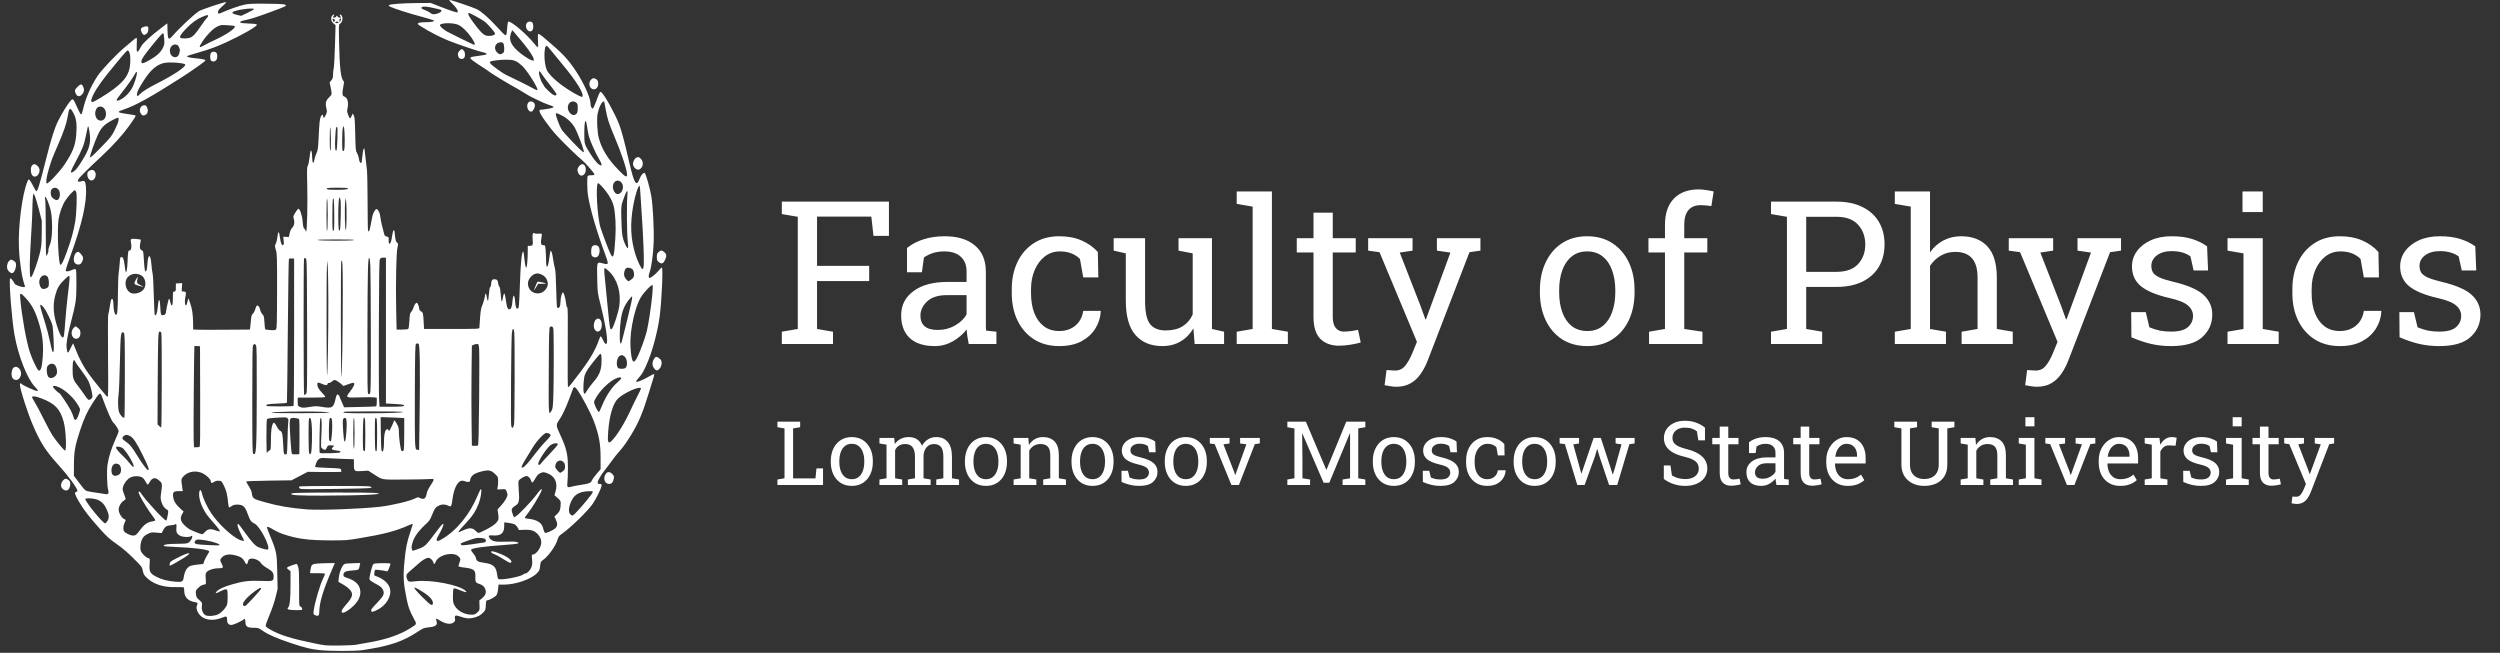
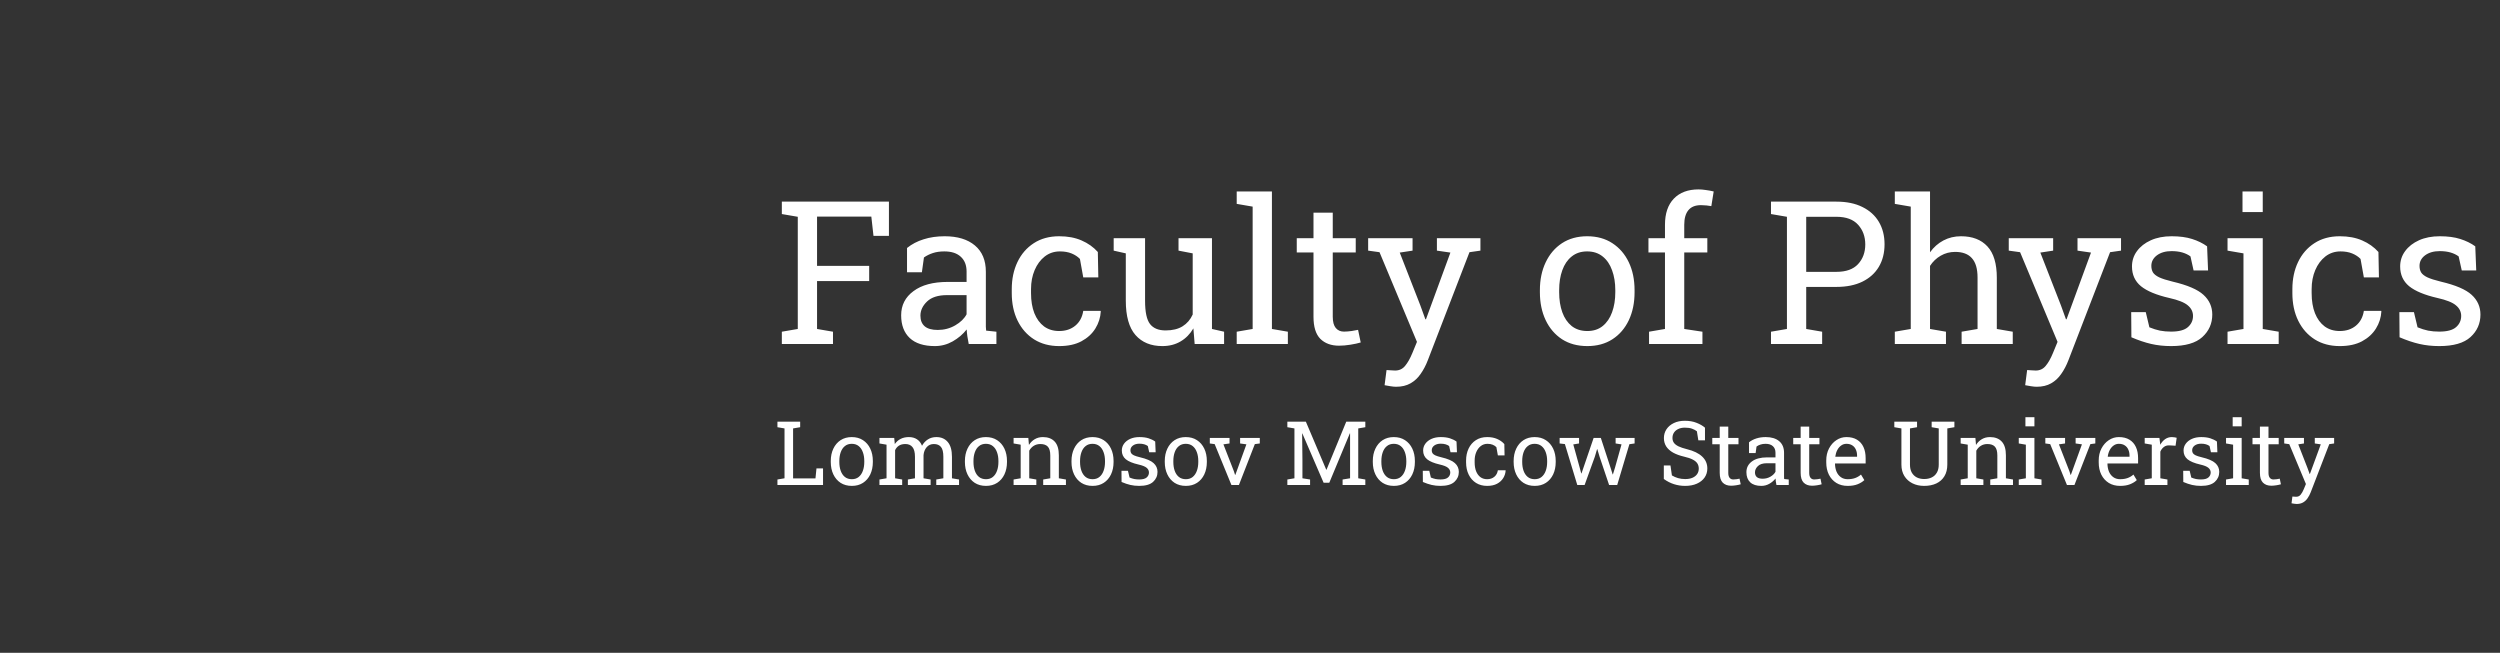
<svg xmlns="http://www.w3.org/2000/svg" width="337" height="88" viewBox="0 0 337 88" fill="none">
  <rect x="0" y="0" width="337" height="88" fill="#333333" stroke="none" />
-   <path fill-rule="evenodd" clip-rule="evenodd" d="M60.569 0.052C60.569 0.08 60.801 0.332 61.085 0.611C61.548 1.068 61.806 1.524 61.675 1.656C61.601 1.73 60.832 1.481 59.38 0.913L58.059 0.397L56.253 0.412C54.285 0.428 52.582 0.553 52.444 0.69C52.387 0.747 52.422 0.812 52.546 0.878C52.996 1.119 55.197 1.828 56.775 2.241C57.716 2.487 58.501 2.733 58.518 2.787C58.559 2.914 58.055 2.995 57.217 2.996C56.807 2.997 56.49 3.042 56.392 3.113C56.248 3.218 56.284 3.261 56.794 3.588C57.796 4.232 59.357 5.036 60.467 5.48C61.749 5.993 64.486 6.918 65.135 7.057C65.57 7.15 65.689 7.246 65.509 7.357C65.463 7.385 65.012 7.462 64.505 7.529C63.171 7.704 63.146 7.733 63.866 8.262C64.193 8.502 64.685 8.833 64.96 8.997C65.234 9.161 65.697 9.476 65.988 9.696C66.453 10.048 68.783 11.451 69.775 11.977C69.969 12.079 70.405 12.342 70.744 12.561C71.084 12.78 71.46 13 71.581 13.05C71.703 13.099 72.139 13.312 72.55 13.522C72.962 13.732 73.557 13.99 73.872 14.094C74.685 14.363 74.762 14.424 74.442 14.546C74.25 14.619 73.095 14.798 72.749 14.809C72.737 14.809 72.727 14.893 72.727 14.995C72.727 15.311 74.002 17.116 75.002 18.214C75.877 19.176 77.896 21.142 78.476 21.597C78.872 21.908 80.127 23.348 80.127 23.491C80.127 23.592 80.021 23.625 79.696 23.625C79.384 23.625 79.25 23.663 79.211 23.764C79.124 23.992 79.15 25.613 79.253 26.296C79.513 28.035 80.421 31.165 81.541 34.183C82.096 35.679 82.085 35.727 81.249 35.501C80.44 35.282 80.455 35.243 80.505 37.552C80.545 39.424 80.551 39.466 80.914 40.902C81.559 43.447 81.929 45.59 81.821 46.154C81.75 46.522 81.532 46.393 81.288 45.838C81.159 45.547 81.017 45.321 80.971 45.337C80.926 45.352 80.816 45.58 80.727 45.844C80.327 47.031 79.529 48.432 78.394 49.939C76.968 51.832 76.682 52.185 76.577 52.185C76.523 52.185 76.506 50.226 76.531 46.808C76.561 42.734 76.545 41.431 76.467 41.431C76.405 41.431 76.341 41.215 76.308 40.896C76.232 40.175 75.996 39.386 75.868 39.427C75.727 39.474 75.561 40.146 75.553 40.71C75.545 41.223 75.431 41.519 75.24 41.519C75.172 41.519 75.097 41.45 75.073 41.365C75.049 41.28 75.004 40.16 74.973 38.875C74.935 37.29 74.878 36.411 74.796 36.142C74.729 35.924 74.63 35.428 74.576 35.04C74.459 34.198 74.32 33.718 74.222 33.82C74.183 33.861 74.104 34.291 74.047 34.775C73.88 36.194 73.612 36.378 73.609 35.075C73.608 34.707 73.582 34.102 73.551 33.731C73.494 33.063 73.491 33.057 73.244 33.057C72.922 33.057 72.845 32.784 72.979 32.115C73.033 31.846 73.053 31.587 73.023 31.538C72.992 31.489 72.809 31.471 72.61 31.498C72.413 31.524 72.175 31.505 72.082 31.455C71.813 31.311 71.743 31.523 71.805 32.298C71.865 33.059 71.825 33.141 71.383 33.144L71.141 33.145L71.14 33.872C71.14 34.858 71.041 36.054 70.961 36.054C70.848 36.054 70.788 35.795 70.689 34.874C70.636 34.384 70.578 33.966 70.559 33.946C70.357 33.731 70.192 35.219 70.088 38.214C69.984 41.233 69.949 41.607 69.773 41.607C69.583 41.607 69.496 41.358 69.44 40.66C69.352 39.554 69.163 39.6 69.063 40.752C69.004 41.434 68.883 41.696 68.627 41.696C68.446 41.696 68.34 41.442 68.238 40.761C68.076 39.692 68.051 39.58 67.969 39.58C67.925 39.58 67.865 39.729 67.836 39.91C67.674 40.922 67.574 40.846 67.494 39.649C67.455 39.069 67.392 38.711 67.318 38.654C67.255 38.606 67.175 38.381 67.142 38.155C67.078 37.732 66.982 37.641 66.6 37.641C66.348 37.641 66.207 37.871 66.207 38.285C66.207 38.452 66.153 38.634 66.087 38.689C66.008 38.754 65.944 39.097 65.903 39.669C65.869 40.154 65.808 40.55 65.768 40.55C65.728 40.55 65.668 40.351 65.635 40.109C65.602 39.867 65.538 39.646 65.495 39.619C65.451 39.592 65.415 39.584 65.415 39.602C65.415 39.858 65.177 40.772 65.015 41.138C64.852 41.507 64.785 41.88 64.714 42.822C64.664 43.487 64.622 44.101 64.622 44.186C64.622 44.33 64.385 44.34 60.891 44.34H57.161L57.107 43.344C57.046 42.196 57.023 42.113 56.733 41.958C56.597 41.885 56.517 41.764 56.517 41.634C56.517 41.374 56.289 40.814 56.183 40.814C56.039 40.814 55.831 41.118 55.736 41.465C55.685 41.654 55.553 41.905 55.441 42.023C55.264 42.213 55.233 42.359 55.185 43.255C55.146 43.974 55.094 44.294 55.008 44.349C54.942 44.391 54.566 44.426 54.175 44.427L53.462 44.428L53.406 41.869C53.328 38.307 53.414 34.04 53.577 33.368C53.699 32.864 53.697 32.836 53.525 32.707C53.391 32.605 53.325 32.406 53.261 31.911C53.213 31.547 53.174 31.197 53.172 31.132C53.171 31.067 53.12 31.031 53.061 31.051C52.998 31.072 52.91 31.405 52.851 31.852C52.752 32.603 52.616 32.93 52.447 32.826C52.401 32.797 52.375 32.592 52.391 32.37C52.42 31.981 52.411 31.964 52.135 31.892C51.924 31.837 51.836 31.756 51.797 31.578C51.768 31.446 51.652 31.001 51.54 30.588C51.427 30.176 51.31 29.608 51.281 29.325C51.226 28.793 51.075 28.408 50.847 28.219C50.738 28.128 50.679 28.165 50.492 28.44C50.368 28.622 50.229 28.971 50.181 29.217C50.134 29.462 50.029 30.01 49.947 30.434C49.802 31.189 49.718 31.347 49.611 31.066C49.581 30.989 49.555 29.294 49.551 27.298C49.548 25.302 49.509 23.331 49.465 22.919C49.397 22.282 49.145 20.137 49.124 20.015C49.12 19.993 49.075 20.017 49.023 20.069C48.972 20.12 48.893 20.551 48.848 21.026C48.803 21.5 48.748 21.907 48.725 21.93C48.592 22.063 48.432 21.823 48.384 21.419C48.355 21.167 48.241 20.816 48.132 20.64C47.944 20.336 47.931 20.202 47.883 18.071C47.842 16.22 47.808 15.777 47.688 15.559L47.544 15.294L47.404 15.625C47.327 15.807 47.228 15.955 47.184 15.955C47.14 15.955 47.024 15.743 46.927 15.484C46.788 15.113 46.768 14.94 46.831 14.668C47.029 13.815 46.854 13.151 46.392 13.004C46.136 12.923 46.101 12.567 46.269 11.755C46.367 11.286 46.392 10.986 46.339 10.948C45.956 10.673 45.78 9.22 45.708 5.754C45.662 3.481 45.67 3.26 45.805 3.209C46.182 3.064 46.299 2.284 45.982 2.021C45.823 1.889 45.697 1.991 45.841 2.135C45.994 2.288 45.969 2.38 45.774 2.38C45.679 2.38 45.56 2.311 45.509 2.226C45.421 2.079 45.413 2.079 45.324 2.226C45.274 2.311 45.155 2.38 45.06 2.38C44.865 2.38 44.84 2.288 44.993 2.135C45.05 2.077 45.066 2 45.029 1.963C44.992 1.926 44.882 1.994 44.784 2.114C44.539 2.416 44.621 2.88 44.971 3.173L45.234 3.394L45.154 6.127C45.11 7.629 45.034 9.018 44.984 9.212C44.933 9.406 44.892 9.789 44.891 10.065C44.889 10.472 44.846 10.615 44.661 10.835L44.434 11.104L44.573 11.776C44.762 12.691 44.755 12.751 44.413 13.073C43.903 13.555 43.819 13.892 44.016 14.673C44.098 15.001 44.086 15.113 43.932 15.461C43.747 15.88 43.567 15.996 43.567 15.696C43.567 15.412 43.407 15.404 43.264 15.68C43.102 15.995 43.058 16.392 42.953 18.538C42.88 20.015 42.848 20.246 42.652 20.674C42.532 20.937 42.406 21.332 42.373 21.551C42.264 22.281 42.074 21.951 42.069 21.024C42.067 20.517 41.967 20.172 41.868 20.331C41.843 20.373 41.776 20.804 41.719 21.288C41.662 21.773 41.557 22.261 41.486 22.372C41.375 22.543 41.365 22.926 41.416 24.884C41.482 27.398 41.392 31.206 41.267 31.206C41.224 31.206 41.188 31.152 41.188 31.087C41.188 31.022 41.114 30.901 41.023 30.819C40.895 30.703 40.845 30.488 40.798 29.858C40.737 29.033 40.404 28.073 40.202 28.141C40.153 28.157 39.976 28.392 39.807 28.664C39.516 29.133 39.506 29.175 39.607 29.512C39.744 29.968 39.65 30.464 39.38 30.715C39.248 30.838 39.125 31.105 39.051 31.433L38.934 31.955L38.559 31.931L38.184 31.907L38.243 32.426C38.283 32.782 38.269 32.966 38.199 33.009C37.991 33.138 37.852 32.853 37.747 32.082C37.6 31.006 37.505 31.039 37.349 32.219C37.316 32.462 37.228 32.767 37.153 32.897C37.028 33.114 37.031 33.18 37.186 33.69C37.346 34.213 37.356 34.547 37.348 39.246C37.341 43.347 37.318 44.271 37.218 44.391C37.119 44.51 36.979 44.529 36.454 44.496C36.101 44.473 35.786 44.429 35.755 44.398C35.724 44.367 35.675 43.947 35.647 43.465C35.599 42.678 35.571 42.563 35.363 42.34C35.235 42.204 35.105 41.953 35.074 41.784C35.002 41.399 34.805 41.129 34.642 41.192C34.574 41.218 34.47 41.429 34.412 41.661C34.353 41.893 34.213 42.169 34.099 42.274C33.936 42.425 33.881 42.592 33.838 43.072C33.807 43.406 33.761 43.847 33.736 44.051L33.69 44.424L30.369 44.448C28.543 44.461 26.821 44.459 26.542 44.442L26.036 44.412L26.03 43.605C26.023 42.488 25.912 41.665 25.677 40.99C25.568 40.675 25.459 40.358 25.436 40.285C25.395 40.156 25.316 40.371 25.202 40.924C25.174 41.058 25.116 41.167 25.072 41.167C24.927 41.167 24.878 40.657 24.973 40.143C25.116 39.372 25.106 39.33 24.78 39.299L24.494 39.271L24.525 38.715L24.556 38.159L24.13 38.186L23.704 38.214L23.703 38.742C23.701 39.223 23.683 39.274 23.503 39.3C23.315 39.326 23.305 39.366 23.305 40.108C23.305 40.892 23.259 41.167 23.126 41.167C23.087 41.167 23.029 41.038 22.997 40.88C22.904 40.42 22.857 40.285 22.787 40.285C22.721 40.285 22.473 41.35 22.387 41.997C22.339 42.369 22.228 42.485 21.919 42.488C21.684 42.489 21.656 42.386 21.602 41.316C21.563 40.564 21.516 40.371 21.399 40.488C21.368 40.519 21.307 40.932 21.264 41.406C21.189 42.226 21.035 42.627 20.862 42.454C20.825 42.417 20.766 41.229 20.731 39.815C20.697 38.395 20.623 37.066 20.567 36.847C20.512 36.629 20.438 36.063 20.403 35.589C20.301 34.192 19.962 34.165 19.871 35.547C19.818 36.348 19.758 36.583 19.608 36.583C19.519 36.583 19.456 36.086 19.379 34.792C19.327 33.906 19.308 33.832 19.118 33.745C18.85 33.623 18.789 33.347 18.909 32.792C18.962 32.543 18.989 32.323 18.97 32.303C18.95 32.284 18.655 32.242 18.314 32.21C17.607 32.144 17.543 32.197 17.665 32.74C17.776 33.231 17.68 33.762 17.481 33.762C17.273 33.762 17.247 33.897 17.193 35.281C17.152 36.342 17.038 36.905 16.93 36.583C16.905 36.51 16.844 36.122 16.793 35.72C16.689 34.894 16.587 34.643 16.355 34.643C16.215 34.643 16.186 34.746 16.141 35.415C16.111 35.839 16.048 36.464 15.999 36.803C15.95 37.142 15.905 38.313 15.898 39.404C15.883 41.782 15.827 42.445 15.641 42.445C15.465 42.445 15.305 41.812 15.294 41.078C15.285 40.449 15.184 40.178 15.02 40.342C14.966 40.396 14.864 40.851 14.794 41.353C14.724 41.854 14.632 42.299 14.591 42.341C14.549 42.383 14.536 44.903 14.562 47.974C14.603 52.718 14.592 53.526 14.487 53.493C14.352 53.452 12.782 51.524 11.926 50.349C11.278 49.46 10.651 48.287 10.223 47.164C10.049 46.705 9.888 46.312 9.867 46.291C9.846 46.27 9.687 46.564 9.513 46.945C9.164 47.711 9.082 47.71 8.985 46.934C8.909 46.325 9.062 45.38 9.534 43.547C10.245 40.788 10.293 40.465 10.302 38.328C10.308 37 10.28 36.385 10.21 36.314C10.134 36.239 10.005 36.26 9.692 36.398C9.16 36.634 8.857 36.641 8.857 36.417C8.857 36.325 9.151 35.443 9.511 34.455C11.07 30.174 11.737 27.212 11.589 25.227C11.532 24.459 11.402 24.282 11.004 24.433C10.855 24.489 10.666 24.509 10.585 24.478C10.451 24.427 10.45 24.397 10.566 24.177C10.704 23.915 11.792 22.831 13.702 21.052C15.19 19.667 16.585 18.127 17.44 16.925C18.151 15.927 18.335 15.626 18.273 15.563C18.251 15.541 17.799 15.46 17.267 15.383C15.725 15.158 15.671 15.1 16.689 14.756C18.316 14.208 20.313 13.098 24.582 10.368C25.529 9.763 27.36 8.484 27.57 8.282C27.736 8.122 27.736 8.118 27.526 8.028C27.409 7.978 26.882 7.9 26.355 7.853C25.507 7.779 25.123 7.671 25.252 7.543C25.274 7.52 25.906 7.324 26.655 7.107C28.354 6.614 29.111 6.335 30.617 5.646C32.583 4.746 34.625 3.576 34.625 3.349C34.625 3.242 34.424 3.209 33.553 3.173C32.963 3.149 32.454 3.102 32.421 3.069C32.297 2.945 32.486 2.829 32.975 2.731C33.253 2.675 33.757 2.548 34.097 2.448C34.856 2.224 37.95 1.097 38.294 0.919C38.925 0.592 38.449 0.516 35.67 0.498C33.909 0.487 33.454 0.511 32.863 0.647C32.203 0.799 30.786 1.3 29.932 1.682C29.442 1.902 29.384 1.896 29.384 1.624C29.384 1.399 29.511 1.245 30.217 0.622C30.406 0.456 30.517 0.305 30.463 0.287C30.301 0.232 27.103 1.304 26.801 1.513C25.963 2.096 24.077 3.875 23.194 4.915C23.061 5.072 22.893 5.201 22.821 5.201C22.65 5.201 22.604 4.97 22.578 3.974L22.556 3.143L21.763 3.745C20.339 4.827 19.255 5.82 19.029 6.251C18.498 7.262 18.367 7.215 18.434 6.038C18.473 5.351 18.459 5.113 18.381 5.113C18.323 5.113 18.089 5.283 17.861 5.491C17.633 5.698 17.161 6.098 16.811 6.379C15.818 7.178 13.691 9.421 13.148 10.243C12.236 11.623 11.52 13.271 11.194 14.743C11.1 15.165 10.998 15.427 10.928 15.427C10.865 15.427 10.629 15 10.402 14.479C9.851 13.215 9.841 13.207 9.434 13.679C9.079 14.091 8.358 15.272 7.845 16.282C7.366 17.226 6.902 18.693 6.211 21.451C5.356 24.858 5.042 25.877 4.878 25.775C4.835 25.748 4.646 25.42 4.458 25.045C4.269 24.671 4.052 24.312 3.976 24.248C3.854 24.147 3.818 24.175 3.699 24.46C2.989 26.16 2.426 30.561 2.553 33.409C2.645 35.453 2.973 37.55 3.355 38.544C3.404 38.671 3.365 38.698 3.135 38.698C2.843 38.698 1.986 38.371 1.986 38.26C1.986 38.225 1.862 38.025 1.711 37.816C1.499 37.524 1.419 37.466 1.364 37.564C1.185 37.884 1.59 43.096 1.952 45.133C2.45 47.937 3.641 50.989 4.67 52.097C5.153 52.618 5.183 52.673 5.002 52.699C4.793 52.728 3.024 51.928 2.918 51.756C2.806 51.575 2.69 51.653 2.69 51.908C2.69 52.453 3.702 55.596 4.417 57.27C5.432 59.648 6.154 60.778 7.85 62.644C9.133 64.056 10.438 65.831 10.442 66.169C10.443 66.224 10.359 66.291 10.256 66.318C9.992 66.387 10.078 66.661 10.687 67.695C11.317 68.766 11.978 69.622 13.418 71.235C14.411 72.347 14.72 72.629 15.691 73.307C16.469 73.85 17.173 74.449 17.984 75.255C19.128 76.393 19.156 76.429 19.248 76.927C19.323 77.335 19.411 77.506 19.694 77.794C20.608 78.726 21.962 79.185 23.672 79.141C24.237 79.127 24.73 79.146 24.766 79.182C24.803 79.219 24.836 79.46 24.84 79.718C24.851 80.48 25.362 81.017 26.205 81.152C26.637 81.221 26.711 81.311 26.564 81.585C26.337 82.009 26.68 82.798 27.263 83.191C27.931 83.641 28.931 83.669 29.931 83.265C30.547 83.016 30.613 83.047 30.616 83.589C30.617 84.061 30.882 84.308 31.302 84.23C31.651 84.164 32.773 83.625 32.863 83.48C32.974 83.3 33.084 83.496 33.084 83.875C33.084 84.445 33.349 84.625 34.186 84.625C34.803 84.625 34.846 84.639 35.43 85.04C36.198 85.567 37.366 86.075 39.231 86.692C41.158 87.33 41.816 87.492 43.038 87.63C44.42 87.786 47.884 87.788 48.897 87.634C52.577 87.073 54.294 86.493 56.385 85.109C56.995 84.705 57.167 84.634 57.662 84.583C58.785 84.469 59.034 84.269 58.821 83.657C58.706 83.327 58.787 83.32 59.26 83.619C60.048 84.117 60.738 84.222 61.139 83.906C61.337 83.75 61.373 83.666 61.335 83.436C61.255 82.938 61.367 82.88 61.998 83.097C62.795 83.372 63.159 83.415 63.724 83.298C64.366 83.165 64.765 82.958 65.149 82.558C65.434 82.261 65.458 82.192 65.489 81.581C65.516 81.034 65.547 80.923 65.671 80.923C65.917 80.923 66.723 80.483 66.907 80.248C67.02 80.105 67.1 79.818 67.139 79.418L67.199 78.807H67.947C69.487 78.807 71.598 78.079 72.363 77.284C72.715 76.918 72.753 76.834 72.808 76.301C72.858 75.818 72.905 75.694 73.084 75.575C73.877 75.048 74.894 73.65 75.17 72.709C75.276 72.349 75.374 72.216 75.703 71.989C76.899 71.165 79.276 68.848 79.924 67.876C80.44 67.101 81.096 65.738 81.096 65.44C81.096 65.267 81.05 65.232 80.831 65.232C80.614 65.232 80.567 65.196 80.567 65.028C80.567 64.789 81.039 63.979 81.517 63.395C81.703 63.169 82.067 62.687 82.326 62.323C82.832 61.613 83.065 61.321 83.839 60.431C84.112 60.116 84.676 59.293 85.093 58.601C86.115 56.904 86.664 55.593 87.484 52.891C87.756 51.994 88.035 51.085 88.105 50.87C88.174 50.656 88.208 50.458 88.18 50.43C88.152 50.402 87.944 50.489 87.718 50.623C86.917 51.097 86.039 51.494 85.851 51.465C85.678 51.439 85.702 51.389 86.112 50.921C86.62 50.341 86.834 49.952 87.394 48.583C88.041 47.002 88.698 44.437 88.933 42.577C89.211 40.366 89.398 36.054 89.214 36.054C89.174 36.054 88.97 36.256 88.761 36.503C88.358 36.982 87.754 37.464 87.558 37.464C87.398 37.464 87.407 37.133 87.579 36.66C87.818 36.003 88.058 34.226 88.114 32.704C88.179 30.914 88.015 27.709 87.79 26.404C87.614 25.378 87.08 23.495 86.919 23.334C86.776 23.191 86.414 23.575 86.236 24.057C85.788 25.273 85.496 24.811 84.797 21.773C84.178 19.086 83.765 17.539 83.455 16.749C82.87 15.26 81.507 12.807 81.055 12.432C80.889 12.294 80.812 12.43 80.389 13.597C80.156 14.242 79.968 14.633 79.892 14.633C79.746 14.633 79.598 14.279 79.598 13.931C79.598 13.176 78.686 11.164 77.62 9.564C76.518 7.912 75.858 7.219 73.435 5.17C72.813 4.644 72.598 4.506 72.54 4.597C72.499 4.662 72.49 5.083 72.52 5.531C72.56 6.102 72.547 6.347 72.479 6.347C72.425 6.347 72.166 6.079 71.903 5.752C70.964 4.587 68.988 2.909 68.555 2.909C68.463 2.909 68.417 3.126 68.37 3.79C68.336 4.274 68.272 4.693 68.227 4.72C68.097 4.801 67.957 4.678 66.994 3.626C65.878 2.408 64.917 1.565 64.269 1.236C63.85 1.023 60.849 0 60.643 0C60.603 0 60.569 0.023 60.569 0.052ZM58.342 1.058C58.767 1.155 59.205 1.255 59.314 1.28C59.787 1.389 59.359 1.789 58.648 1.903C58.35 1.95 58.245 1.923 57.99 1.728C57.823 1.6 57.503 1.433 57.278 1.357C56.824 1.202 56.698 1.077 56.88 0.961C57.073 0.839 57.508 0.868 58.342 1.058ZM34.229 1.232C34.229 1.279 33.843 1.501 33.372 1.726L32.515 2.135L32.029 2.027C31.186 1.841 31.107 1.654 31.788 1.456C32.673 1.198 34.229 1.055 34.229 1.232ZM65.422 2.983C65.868 3.361 66.736 4.383 66.736 4.531C66.736 4.823 65.784 4.954 65.344 4.723C65.008 4.547 64.57 4.063 63.795 3.013C63.38 2.45 63.124 2.019 63.124 1.883C63.124 1.665 63.137 1.669 64.1 2.175C64.636 2.458 65.231 2.821 65.422 2.983ZM28.062 2.146C28.062 2.211 27.983 2.336 27.887 2.424C27.79 2.511 27.465 2.943 27.165 3.385C26.344 4.59 26.045 4.918 25.623 5.08C25.266 5.216 24.44 5.22 24.305 5.086C24.167 4.947 24.419 4.553 25.086 3.863C25.884 3.038 26.529 2.572 27.325 2.244C27.92 2 28.062 1.981 28.062 2.146ZM45.151 2.714C45.151 2.748 45.113 2.835 45.068 2.906C45.003 3.009 44.968 2.986 44.893 2.79C44.768 2.46 44.773 2.447 44.976 2.556C45.073 2.608 45.152 2.679 45.151 2.714ZM45.926 2.75C45.841 2.996 45.82 3.01 45.765 2.86C45.731 2.766 45.743 2.639 45.791 2.578C45.954 2.375 46.025 2.466 45.926 2.75ZM45.633 2.99C45.66 3.034 45.633 3.087 45.572 3.108C45.408 3.163 45.147 3.077 45.203 2.987C45.266 2.885 45.569 2.886 45.633 2.99ZM71 3.13C70.737 3.532 71.024 4.231 71.452 4.231C71.733 4.231 71.89 3.995 71.89 3.57C71.89 3.367 71.835 3.135 71.769 3.055C71.582 2.829 71.171 2.87 71 3.13ZM61.772 3.347C62.292 3.577 63.045 4.309 63.571 5.094C64.054 5.817 64.135 6.129 63.807 6C63.503 5.88 60.757 4.53 60.275 4.264C59.709 3.95 59.191 3.46 59.305 3.345C59.593 3.057 61.12 3.058 61.772 3.347ZM31.608 3.497C31.942 3.696 30.611 4.641 28.918 5.408C28.471 5.61 27.883 5.904 27.611 6.061C26.782 6.539 26.725 6.44 27.32 5.553C27.913 4.668 28.749 3.832 29.305 3.568C29.75 3.357 29.835 3.346 30.661 3.4C31.145 3.432 31.572 3.476 31.608 3.497ZM19.274 3.655C18.953 3.798 18.91 4.001 19.117 4.401C19.296 4.747 19.474 4.789 19.749 4.552C19.934 4.393 19.986 4.267 19.993 3.96C20 3.606 19.981 3.568 19.781 3.55C19.66 3.538 19.432 3.586 19.274 3.655ZM70.614 5.906C71.541 7.033 72.097 7.982 71.929 8.15C71.743 8.337 70.163 7.308 69.444 6.531C68.764 5.796 68.603 5.162 68.904 4.408L69.047 4.053L69.377 4.429C69.558 4.635 70.115 5.3 70.614 5.906ZM22.141 5.284C22.178 5.919 22.158 6.04 21.945 6.475C21.652 7.074 21.074 7.593 20.082 8.146C19.233 8.619 19.017 8.639 19.063 8.24C19.101 7.912 19.45 7.415 20.826 5.728C21.585 4.799 21.944 4.421 22.008 4.485C22.059 4.536 22.119 4.895 22.141 5.284ZM67.884 5.911C67.931 5.999 67.969 6.289 67.969 6.557C67.969 6.958 67.936 7.066 67.774 7.179C67.487 7.38 67.283 7.349 66.994 7.059C66.516 6.581 66.722 5.808 67.353 5.712C67.645 5.667 67.781 5.718 67.884 5.911ZM23.92 6.082C24.099 6.177 24.302 6.687 24.24 6.884C24.218 6.952 24.177 7.117 24.148 7.249C24.119 7.382 24 7.553 23.884 7.629C23.562 7.84 23.096 7.62 22.954 7.188C22.706 6.435 23.303 5.751 23.92 6.082ZM74.284 6.81C74.564 7.161 75.191 7.925 75.678 8.507C77.719 10.945 78.814 12.72 78.484 13.05C78.367 13.168 76.637 12.176 75.647 11.424C74.628 10.65 73.921 9.92 73.698 9.41C73.294 8.492 73.289 6.171 73.69 6.171C73.737 6.171 74.005 6.458 74.284 6.81ZM61.947 6.844C61.695 7.095 61.656 7.356 61.817 7.709C61.947 7.996 62.449 8.031 62.593 7.763C62.743 7.482 62.7 7.014 62.504 6.804C62.275 6.558 62.229 6.562 61.947 6.844ZM17.542 7.466C17.575 7.689 17.577 8.213 17.546 8.63C17.445 9.973 16.85 10.869 15.283 12.037C14.336 12.742 12.67 13.752 12.453 13.752C12.206 13.752 12.253 13.414 12.597 12.728C13.071 11.779 13.898 10.641 15.606 8.587C17.153 6.727 17.185 6.695 17.332 6.875C17.414 6.977 17.508 7.242 17.542 7.466ZM28.465 7.102C28.307 7.26 28.279 7.857 28.418 8.116C28.546 8.357 28.982 8.342 29.158 8.09C29.335 7.837 29.335 7.28 29.157 7.102C29.081 7.026 28.925 6.964 28.811 6.964C28.697 6.964 28.541 7.026 28.465 7.102ZM69.569 8.268C69.795 8.38 70.179 8.666 70.421 8.905C71.14 9.613 72.605 11.963 72.434 12.135C72.395 12.173 72.178 12.095 71.95 11.961C71.516 11.704 69.161 10.526 68.271 10.12C67.737 9.876 66.256 8.799 66.087 8.531C66.036 8.45 66.019 8.358 66.049 8.327C66.183 8.193 67.472 8.032 68.278 8.048C68.995 8.062 69.235 8.104 69.569 8.268ZM24.567 8.55C24.753 8.59 24.922 8.641 24.944 8.662C25.203 8.922 23.463 10.102 21.014 11.327C20.024 11.823 19.116 12.401 18.819 12.725C18.551 13.017 18.46 13.02 18.46 12.735C18.46 12.395 18.646 12.015 19.381 10.854C20.319 9.372 21.226 8.623 22.279 8.458C22.77 8.382 24.024 8.432 24.567 8.55ZM73.06 10.027C73.204 10.258 73.703 10.919 74.169 11.497C74.635 12.075 75.017 12.621 75.017 12.709C75.017 12.911 74.776 12.918 74.486 12.725C74.191 12.529 73.343 11.704 73.343 11.613C73.343 11.573 73.265 11.433 73.169 11.302C72.83 10.838 72.503 9.608 72.719 9.608C72.763 9.608 72.917 9.797 73.06 10.027ZM18.46 9.853C18.46 10.179 18.084 11.347 17.818 11.845C17.498 12.447 16.959 13.016 16.399 13.345C15.967 13.598 15.729 13.639 15.729 13.459C15.729 13.395 15.998 13.008 16.327 12.6C17.084 11.66 17.988 10.386 18.173 9.996C18.328 9.671 18.46 9.605 18.46 9.853ZM79.742 10.673C79.289 11.03 79.377 11.844 79.887 12.012C80.233 12.127 80.541 11.907 80.619 11.491C80.703 11.045 80.576 10.745 80.245 10.61C79.998 10.509 79.941 10.516 79.742 10.673ZM10.429 11.728C10.05 12.126 10.029 12.229 10.233 12.658C10.423 13.06 10.772 13.072 11.096 12.687C11.356 12.377 11.388 12.017 11.189 11.632C11.009 11.282 10.832 11.304 10.429 11.728ZM71.19 13.859C70.864 14.324 71.239 15.2 71.69 15.027C71.878 14.954 72.11 14.502 72.11 14.206C72.11 13.718 71.46 13.473 71.19 13.859ZM77.672 13.832C77.852 13.978 77.88 14.078 77.88 14.572C77.88 15.01 77.841 15.187 77.712 15.329C77.198 15.898 76.324 14.993 76.595 14.172C76.755 13.686 77.285 13.519 77.672 13.832ZM81.484 13.862C81.506 13.971 81.588 14.417 81.668 14.854C81.881 16.024 82.095 16.688 82.788 18.32C83.785 20.672 84.531 22.912 84.531 23.558C84.532 23.991 84.26 23.834 83.314 22.853C81.938 21.426 81.12 20.096 80.727 18.644C80.508 17.837 80.418 16.059 80.56 15.338C80.783 14.207 81.367 13.273 81.484 13.862ZM19.053 14.347C18.829 14.595 18.783 14.938 18.934 15.23C19.104 15.559 19.293 15.635 19.588 15.493C19.908 15.339 20.012 14.934 19.838 14.517C19.726 14.249 19.657 14.192 19.447 14.192C19.306 14.192 19.129 14.262 19.053 14.347ZM14.009 14.579C14.437 15.007 14.357 15.961 13.875 16.191C13.096 16.562 12.498 15.432 13.037 14.608C13.245 14.29 13.706 14.276 14.009 14.579ZM9.892 15.235C10.293 15.965 10.395 16.742 10.277 18.16C10.152 19.645 9.809 20.511 8.669 22.22C8.029 23.178 6.471 24.831 6.304 24.728C6.152 24.634 6.259 23.883 6.58 22.792C6.926 21.614 7.048 21.293 7.837 19.485C8.602 17.732 8.987 16.597 9.13 15.673C9.316 14.476 9.437 14.407 9.892 15.235ZM75.738 15.567C76.495 15.948 77.162 16.596 77.544 17.322C77.843 17.888 78.566 19.775 78.671 20.261C78.729 20.528 78.72 20.547 78.572 20.467C78.253 20.294 75.924 17.844 75.68 17.425C75.418 16.974 74.932 15.665 74.93 15.404C74.929 15.188 75.025 15.207 75.738 15.567ZM15.953 16.361C15.922 16.526 15.697 17.06 15.453 17.547C15.04 18.372 14.911 18.536 13.585 19.895C12.472 21.037 12.155 21.318 12.134 21.18C12.105 20.988 12.744 19.158 13.16 18.242C13.654 17.154 14.079 16.736 15.343 16.097C16.008 15.761 16.061 15.784 15.953 16.361ZM79.155 17.167C79.212 17.591 79.318 18.155 79.392 18.419C79.564 19.038 80.302 20.682 80.748 21.436C81.084 22.004 81.177 22.302 81.021 22.302C80.752 22.302 80.179 21.694 79.643 20.839C78.76 19.433 78.766 19.451 78.764 18.027C78.761 16.171 78.962 15.73 79.155 17.167ZM12.103 18.086C12.255 19.324 12.024 20.128 11.086 21.628C10.485 22.588 10.234 22.911 9.925 23.117C9.39 23.473 9.437 23.224 10.156 21.874C11.116 20.072 11.328 19.544 11.557 18.39C11.673 17.802 11.793 17.243 11.823 17.147C11.877 16.975 11.878 16.975 11.944 17.153C11.981 17.253 12.053 17.673 12.103 18.086ZM46.468 18.82C46.472 20.07 46.429 20.363 46.243 20.363C46.145 20.363 46.122 20.089 46.122 18.914C46.122 18.02 46.161 17.37 46.224 17.217L46.325 16.969L46.395 17.322C46.433 17.516 46.466 18.19 46.468 18.82ZM44.538 20.308C44.477 20.369 44.448 19.893 44.448 18.809C44.448 17.934 44.478 17.189 44.514 17.153C44.55 17.116 44.591 17.791 44.604 18.652C44.619 19.635 44.595 20.251 44.538 20.308ZM45.486 18.648C45.461 19.584 45.406 20.233 45.349 20.29C45.185 20.454 45.126 19.817 45.191 18.572C45.257 17.311 45.291 17.101 45.435 17.101C45.5 17.101 45.516 17.582 45.486 18.648ZM85.791 21.245C85.555 21.341 85.324 21.766 85.326 22.099C85.33 22.555 85.872 23.01 86.201 22.834C86.709 22.562 86.805 21.831 86.388 21.414C86.11 21.136 86.083 21.128 85.791 21.245ZM4.312 22.311C4.106 22.539 4.11 23.272 4.319 23.591C4.542 23.931 4.991 23.855 5.204 23.442C5.412 23.04 5.368 22.676 5.076 22.384C4.771 22.079 4.542 22.057 4.312 22.311ZM78.064 22.397C77.806 22.704 77.777 22.99 77.965 23.354C78.324 24.048 79.088 23.522 78.951 22.676C78.856 22.089 78.434 21.957 78.064 22.397ZM12.151 22.962C12.001 23.025 11.853 23.143 11.822 23.225C11.642 23.694 11.938 24.33 12.337 24.33C12.76 24.33 13.056 23.623 12.819 23.18C12.673 22.905 12.454 22.834 12.151 22.962ZM83.693 24.528C84.141 24.918 84.035 25.816 83.507 26.099C83.186 26.271 82.852 26.064 82.687 25.591C82.386 24.726 83.078 23.994 83.693 24.528ZM81.062 25.057C81.901 25.94 82.541 26.992 82.723 27.784C82.969 28.854 83.051 30.494 82.943 32.175C82.786 34.615 82.674 34.973 82.302 34.236C82.077 33.789 81.358 31.909 80.975 30.765C80.505 29.361 80.247 24.682 80.639 24.682C80.676 24.682 80.867 24.851 81.062 25.057ZM86.33 26.159C86.359 26.777 86.443 28.063 86.515 29.016C86.587 29.969 86.689 31.853 86.743 33.203C86.836 35.552 86.801 36.291 86.599 36.263C86.446 36.242 85.944 35.213 85.679 34.379C85.002 32.249 84.908 30.167 85.374 27.635C85.618 26.31 86.026 25.035 86.206 25.035C86.244 25.035 86.3 25.541 86.33 26.159ZM7.848 25.516C8.241 25.909 8.094 26.974 7.646 26.974C7.431 26.974 7.027 26.692 6.927 26.471C6.798 26.189 6.806 25.718 6.941 25.547C7.181 25.244 7.564 25.231 7.848 25.516ZM46.914 25.382C46.914 25.536 46.526 25.587 45.365 25.587C44.225 25.587 43.954 25.545 44.055 25.381C44.122 25.273 46.914 25.273 46.914 25.382ZM10.278 25.894C10.409 26.226 10.316 28.81 10.136 29.882C9.919 31.17 9.611 32.292 9.051 33.831C8.549 35.211 8.315 35.701 8.158 35.701C7.879 35.701 7.677 31.066 7.892 29.577C8.016 28.72 8.408 27.635 8.818 27.015C9.216 26.414 9.919 25.652 10.076 25.652C10.135 25.652 10.226 25.761 10.278 25.894ZM84.571 26.379C84.469 27.37 84.497 31.409 84.614 32.429C84.741 33.533 84.651 33.725 84.329 33.042C83.894 32.12 83.813 31.634 83.764 29.652C83.714 27.663 83.709 27.705 84.196 26.423C84.529 25.549 84.659 25.534 84.571 26.379ZM4.718 26.473C4.811 26.682 5.055 27.505 5.26 28.302L5.634 29.751L5.627 31.382C5.619 33.144 5.549 33.622 5.059 35.216C4.91 35.701 4.67 36.386 4.524 36.737C4.097 37.769 4.011 37.613 4.013 35.804C4.014 35.093 4.093 33.321 4.188 31.867C4.283 30.412 4.362 28.786 4.363 28.253C4.366 27.27 4.448 26.093 4.514 26.093C4.534 26.093 4.626 26.264 4.718 26.473ZM6.451 27.154C6.831 28.162 6.924 28.585 6.989 29.601C7.087 31.12 6.981 32.386 6.702 33.05C6.571 33.359 6.494 33.672 6.524 33.767C6.573 33.92 6.333 34.467 6.217 34.467C6.191 34.467 6.17 32.851 6.17 30.875C6.17 28.899 6.134 27.109 6.091 26.896C5.97 26.307 6.191 26.465 6.451 27.154ZM45.906 27.02C45.988 27.567 45.915 30.867 45.818 31.023C45.662 31.274 45.605 30.821 45.599 29.257C45.593 27.619 45.66 26.622 45.776 26.622C45.815 26.622 45.873 26.801 45.906 27.02ZM44.181 28.958C44.181 30.117 44.144 31.042 44.096 31.117C44.039 31.205 44.01 30.47 44.01 28.958C44.01 27.446 44.039 26.711 44.096 26.798C44.144 26.874 44.181 27.798 44.181 28.958ZM45.058 29.068C45.064 30.834 45.046 31.117 44.932 31.117C44.819 31.117 44.8 30.836 44.801 29.112C44.802 28.009 44.829 27.009 44.86 26.891C44.991 26.402 45.052 27.075 45.058 29.068ZM46.717 29.377C46.703 30.405 46.661 31.029 46.606 31.029C46.497 31.03 46.437 28.057 46.529 27.239L46.593 26.666L46.666 27.195C46.707 27.485 46.73 28.467 46.717 29.377ZM47.707 32.364C47.431 32.476 43.185 32.473 42.818 32.36C42.644 32.306 43.467 32.278 45.241 32.276C47.145 32.275 47.864 32.301 47.707 32.364ZM79.832 33.218C79.655 33.413 79.631 34.273 79.796 34.489C79.975 34.724 80.33 34.765 80.562 34.577C80.836 34.355 80.921 33.603 80.708 33.279C80.529 33.005 80.054 32.972 79.832 33.218ZM88.787 33.975C88.575 34.157 88.54 34.253 88.54 34.643C88.54 35.036 88.575 35.13 88.793 35.317C89.149 35.624 89.381 35.56 89.619 35.087C89.894 34.542 89.876 34.268 89.546 33.99C89.211 33.708 89.1 33.706 88.787 33.975ZM10.203 34.137C9.979 34.381 9.874 34.966 9.996 35.288C10.111 35.589 10.488 35.749 10.775 35.618C11.03 35.502 11.258 34.982 11.183 34.686C11.116 34.418 10.685 33.938 10.511 33.938C10.442 33.938 10.303 34.027 10.203 34.137ZM41.306 35.046C41.357 35.201 41.394 38.837 41.399 44.149C41.408 52.807 41.405 52.996 41.238 53.118C41.144 53.187 41.035 53.243 40.995 53.243C40.913 53.243 40.899 35.232 40.98 34.926C41.051 34.664 41.201 34.719 41.306 35.046ZM49.921 35.752C49.951 36.282 49.98 40.347 49.987 44.786C49.996 51.666 49.979 52.882 49.872 53.028C49.768 53.169 49.725 53.179 49.629 53.084C49.535 52.991 49.517 51.512 49.531 45.107C49.549 36.765 49.596 34.7 49.765 34.756C49.828 34.777 49.886 35.153 49.921 35.752ZM52.024 44.56V54.389L52.222 54.401C52.331 54.407 52.873 54.437 53.427 54.467C54.047 54.501 54.445 54.559 54.465 54.62C54.52 54.786 54.157 54.828 52.627 54.829L51.16 54.83L51.102 53.838C51.069 53.293 51.055 48.86 51.071 43.987C51.093 36.974 51.123 35.087 51.212 34.93C51.3 34.777 51.405 34.732 51.675 34.732H52.024V44.56ZM39.647 44.752C39.647 50.19 39.614 54.672 39.573 54.712C39.481 54.805 36.03 54.81 35.938 54.718C35.749 54.529 36.147 54.442 37.362 54.405C38.202 54.38 38.659 54.332 38.68 54.268C38.698 54.213 38.751 49.857 38.797 44.587C38.843 39.318 38.909 34.962 38.942 34.908C38.975 34.854 39.147 34.822 39.325 34.837L39.647 34.864V44.752ZM1.205 35.204C0.959 35.465 0.873 35.971 1.014 36.313C1.138 36.613 1.501 36.883 1.684 36.813C2.022 36.683 2.275 35.835 2.107 35.397C2.055 35.26 1.639 34.996 1.477 34.996C1.435 34.996 1.312 35.09 1.205 35.204ZM46.209 39.147C46.21 44.657 46.106 51.019 46.019 50.781C45.934 50.552 45.919 35.588 46.003 35.275C46.158 34.697 46.207 35.623 46.209 39.147ZM44.261 40.594C44.274 44.666 44.166 50.898 44.088 50.555C44.005 50.189 43.992 36.684 44.074 35.825L44.139 35.128L44.196 36.274C44.226 36.904 44.256 38.848 44.261 40.594ZM85.265 36.307C85.471 36.514 85.541 37.092 85.394 37.371C85.331 37.49 85.149 37.663 84.988 37.757L84.697 37.928L84.446 37.687C84.308 37.555 84.17 37.31 84.138 37.142C84.071 36.781 84.219 36.269 84.428 36.142C84.626 36.021 85.066 36.108 85.265 36.307ZM82.103 36.585C83.218 37.64 83.745 39.433 83.479 41.264C83.352 42.139 82.735 44.047 82.501 44.29C82.339 44.457 82.335 44.456 82.243 44.212C82.191 44.076 82.029 42.671 81.884 41.089C81.738 39.508 81.581 37.876 81.534 37.464C81.424 36.493 81.426 36.142 81.541 36.142C81.593 36.142 81.846 36.341 82.103 36.585ZM19.045 37.124C19.575 37.443 19.763 38.267 19.444 38.876C19.149 39.44 18.151 39.758 17.587 39.468C17.104 39.22 16.82 38.495 16.96 37.87C17.152 37.016 18.226 36.633 19.045 37.124ZM73.082 37.045C73.604 37.309 73.918 37.898 73.827 38.441C73.74 38.953 73.225 39.459 72.711 39.536C71.409 39.73 70.651 38.218 71.584 37.286C72.06 36.809 72.48 36.741 73.082 37.045ZM6.338 37.227C6.515 37.356 6.625 37.868 6.583 38.368C6.562 38.63 6.503 38.727 6.301 38.831C5.788 39.097 5.495 38.948 5.331 38.336C5.115 37.534 5.771 36.812 6.338 37.227ZM9.305 38.382C9.25 38.919 9.149 39.796 9.079 40.329C9.009 40.862 8.889 42.132 8.812 43.15C8.652 45.277 8.621 45.486 8.464 45.486C8.3 45.486 8.121 45.181 7.858 44.449C7.198 42.621 7.074 41.246 7.441 39.844C7.707 38.833 7.976 38.371 8.713 37.664C9.449 36.958 9.449 36.958 9.305 38.382ZM18.324 37.682C17.993 38.248 18.044 38.352 18.746 38.529C19.073 38.611 19.341 38.665 19.341 38.649C19.341 38.632 19.162 38.539 18.943 38.443C18.476 38.236 18.398 38.086 18.521 37.627C18.571 37.441 18.599 37.288 18.583 37.288C18.568 37.288 18.451 37.465 18.324 37.682ZM72.371 38.117C72.33 38.218 72.217 38.49 72.12 38.72C72.023 38.951 71.958 39.139 71.975 39.139C71.993 39.139 72.129 38.941 72.278 38.698L72.549 38.258H73.093C73.749 38.258 73.719 38.194 72.991 38.044C72.468 37.936 72.444 37.939 72.371 38.117ZM87.923 39.807C87.752 41.507 87.398 43.816 87.173 44.697C86.945 45.593 86.38 47.152 85.968 48.026C85.475 49.069 85.235 48.983 85.071 47.705C84.911 46.453 84.949 45.278 85.196 43.839C85.456 42.33 85.911 40.877 86.365 40.11C86.795 39.382 87.873 38.269 87.974 38.449C88.014 38.521 87.992 39.127 87.923 39.807ZM3.422 40.13C4.336 41.107 4.813 42.036 5.341 43.876C5.749 45.294 5.87 46.473 5.77 48.042C5.682 49.434 5.499 50.064 5.214 49.955C5.032 49.885 4.349 48.461 4.023 47.469C3.548 46.029 2.942 42.65 2.73 40.263C2.654 39.403 2.728 39.389 3.422 40.13ZM84.578 42.998C83.656 46.721 83.74 46.436 83.625 46.231C83.488 45.987 83.524 44.219 83.689 43.065C83.867 41.826 84.233 41.011 85.011 40.123C85.191 39.917 85.192 39.917 85.221 40.103C85.236 40.206 84.947 41.508 84.578 42.998ZM5.857 41.409C6.278 41.92 7.004 43.439 7.09 43.987C7.203 44.708 7.302 47.102 7.229 47.331C7.12 47.675 7.023 47.423 6.74 46.058C6.589 45.331 6.312 44.261 6.124 43.679C5.742 42.495 5.421 41.36 5.421 41.19C5.421 40.992 5.578 41.071 5.857 41.409ZM80.368 43.04C80.066 43.27 79.942 43.991 80.14 44.368C80.429 44.918 80.972 44.755 81.095 44.082C81.238 43.297 80.82 42.697 80.368 43.04ZM9.878 44.259C9.445 44.774 9.686 45.662 10.259 45.662C10.618 45.662 10.839 45.37 10.839 44.897C10.839 44.562 10.795 44.463 10.552 44.245C10.393 44.103 10.229 43.987 10.185 43.987C10.142 43.987 10.004 44.109 9.878 44.259ZM74.588 44.297C74.664 44.654 74.665 51.389 74.59 53.421C74.538 54.821 74.504 55.096 74.354 55.353C73.938 56.065 73.943 56.125 73.974 49.944C74 44.919 74.021 44.146 74.136 44.072C74.355 43.932 74.528 44.018 74.588 44.297ZM69.322 44.803C69.405 45.498 69.383 56.755 69.297 57.199C69.19 57.754 69.002 57.833 68.91 57.362C68.829 56.951 68.906 45.886 68.996 44.935C69.065 44.205 69.242 44.133 69.322 44.803ZM21.752 44.891C21.835 45.203 21.816 57.547 21.732 57.599C21.691 57.624 21.562 57.544 21.446 57.42L21.235 57.195L21.256 51.936C21.267 49.043 21.301 46.23 21.33 45.684C21.378 44.811 21.403 44.693 21.541 44.693C21.63 44.693 21.722 44.779 21.752 44.891ZM16.698 44.867C16.813 44.94 16.83 45.673 16.83 50.588C16.83 53.689 16.803 56.252 16.771 56.285C16.629 56.427 16.162 55.929 16.035 55.501C15.891 55.016 15.874 53.854 15.999 53.023C16.043 52.732 16.117 50.84 16.163 48.818C16.254 44.832 16.285 44.606 16.698 44.867ZM56.429 46.366C56.603 46.476 56.649 49.889 56.56 56.135L56.496 60.658L56.264 60.631C56.039 60.605 56.03 60.581 55.961 59.811C55.922 59.374 55.904 56.188 55.921 52.731C55.948 47.352 55.971 46.432 56.081 46.363C56.24 46.262 56.266 46.262 56.429 46.366ZM34.512 46.566C34.602 46.723 34.622 48.058 34.611 52.979C34.595 60.72 34.553 61.439 34.141 61.178C34.025 61.105 34.008 60.197 34.008 53.877C34.008 47.889 34.029 46.634 34.129 46.513C34.292 46.318 34.377 46.33 34.512 46.566ZM64.584 46.963C64.62 47.29 64.622 50.352 64.589 53.769C64.543 58.511 64.503 59.996 64.421 60.05C64.362 60.089 64.155 60.111 63.961 60.098L63.609 60.075L63.565 56.769C63.54 54.951 63.54 51.918 63.565 50.028L63.609 46.593L63.829 46.482C63.95 46.42 64.155 46.37 64.284 46.369C64.51 46.368 64.522 46.392 64.584 46.963ZM26.983 53.414C27.001 58.746 26.983 60.167 26.895 60.222C26.834 60.261 26.642 60.293 26.468 60.294L26.151 60.295L26.102 59.127C26.065 58.271 26.16 46.834 26.205 46.649C26.209 46.634 26.381 46.634 26.586 46.649L26.961 46.676L26.983 53.414ZM81.06 47.913C81.091 48.036 81.1 48.503 81.081 48.949C81.036 49.961 80.751 50.627 79.987 51.505C79.7 51.834 79.32 52.343 79.142 52.635C78.83 53.146 78.814 53.159 78.712 52.969C78.569 52.702 78.656 51.032 78.838 50.532C78.913 50.325 79.103 49.968 79.259 49.738C79.703 49.089 80.842 47.69 80.927 47.69C80.97 47.69 81.029 47.791 81.06 47.913ZM84.204 48.077C84.593 48.437 84.635 49.432 84.269 49.628C84.025 49.759 83.424 49.737 83.305 49.593C83.02 49.25 83.14 48.251 83.496 48.002C83.765 47.813 83.94 47.832 84.204 48.077ZM88.298 48.2C87.873 48.687 87.844 49.303 88.228 49.713C88.451 49.953 88.514 49.978 88.673 49.893C89.17 49.627 89.366 48.753 89.002 48.421C88.641 48.092 88.445 48.03 88.298 48.2ZM10.163 48.793C10.219 48.915 10.588 49.44 10.985 49.961C11.382 50.481 11.819 51.148 11.957 51.444C12.168 51.895 12.469 53.077 12.469 53.455C12.469 53.619 12.27 53.836 12.065 53.897C11.91 53.943 11.8 53.834 11.382 53.223C11.108 52.822 10.667 52.218 10.402 51.881C9.854 51.185 9.781 50.924 9.785 49.673C9.788 48.61 9.93 48.28 10.163 48.793ZM7.337 49.148C7.574 49.313 7.746 49.907 7.672 50.3C7.582 50.78 6.961 51.115 6.594 50.882C6.32 50.708 6.192 49.625 6.413 49.348C6.678 49.016 7.038 48.937 7.337 49.148ZM1.764 49.63C1.667 49.738 1.589 49.991 1.566 50.27C1.519 50.84 1.756 51.216 2.162 51.216C2.453 51.216 2.617 51.076 2.775 50.696C3.09 49.935 2.27 49.071 1.764 49.63ZM83.739 50.99C83.739 51.06 83.535 51.288 83.287 51.497C82.47 52.185 81.709 53.327 81.139 54.72C80.956 55.168 80.776 55.535 80.738 55.535C80.637 55.535 80.323 54.998 80.17 54.563C80.044 54.206 80.047 54.163 80.223 53.824C80.772 52.763 81.953 51.552 82.897 51.081C83.387 50.836 83.739 50.798 83.739 50.99ZM45.505 51.401C45.675 51.503 45.92 51.687 46.05 51.809L46.286 52.031L46.957 51.786C47.734 51.503 47.88 51.55 47.681 52.02C47.611 52.184 47.371 52.552 47.147 52.839C46.541 53.615 46.579 53.636 48.544 53.566C49.416 53.535 50.279 53.534 50.46 53.564L50.791 53.619V54.183C50.791 54.558 50.754 54.759 50.681 54.782C50.62 54.801 49.627 54.836 48.473 54.859L46.375 54.903L46.284 54.668C46.233 54.539 46.097 54.231 45.981 53.984C45.864 53.736 45.769 53.493 45.769 53.444C45.769 53.394 45.708 53.302 45.633 53.24C45.45 53.088 45.349 53.206 45.248 53.688C44.984 54.951 44.79 55.079 43.478 54.861C42.659 54.725 42.537 54.725 41.723 54.86C40.864 55.003 40.727 54.998 40.329 54.807C40.155 54.723 40.131 54.646 40.131 54.154V53.596H41.886C42.851 53.596 43.705 53.571 43.783 53.541C43.897 53.498 43.826 53.382 43.438 52.975C42.937 52.449 42.774 52.157 42.774 51.783C42.774 51.521 42.898 51.514 43.403 51.743C43.89 51.964 44.1 51.966 44.156 51.751C44.183 51.651 44.251 51.6 44.323 51.628C44.39 51.653 44.568 51.571 44.718 51.445C45.047 51.168 45.11 51.165 45.505 51.401ZM7.79 52.138C8.583 52.418 9.712 53.392 10.363 54.358C10.601 54.71 10.795 55.089 10.795 55.199C10.795 55.309 10.693 55.668 10.567 55.996C10.287 56.729 10.066 56.805 9.909 56.221C9.854 56.016 9.696 55.624 9.558 55.351C9.249 54.739 8.081 52.979 7.983 52.979C7.838 52.979 7.079 52.196 7.135 52.104C7.214 51.977 7.355 51.984 7.79 52.138ZM77.766 52.472C78.392 53.308 79.639 55.663 80.064 56.813C80.745 58.658 80.955 59.793 80.959 61.663L80.963 63.251L80.432 63.869C80.139 64.209 79.848 64.612 79.785 64.764C79.644 65.105 79.441 65.187 78.321 65.358C77.836 65.432 77.277 65.539 77.079 65.597C76.491 65.768 76.405 65.685 76.488 65.035C76.527 64.731 76.558 63.848 76.557 63.072C76.554 61.201 76.378 60.461 75.471 58.504C74.947 57.372 74.938 57.257 75.336 56.678C75.795 56.012 76.245 55.064 76.764 53.675C77.007 53.025 77.233 52.425 77.266 52.34C77.357 52.108 77.526 52.153 77.766 52.472ZM86.404 52.326C86.433 52.354 86.244 52.781 85.984 53.273C85.725 53.766 85.292 54.653 85.022 55.245C84.203 57.043 83.136 58.773 82.431 59.446C81.962 59.893 81.87 59.612 81.99 58.102C82.162 55.931 82.65 54.332 83.331 53.703C84.162 52.937 86.132 52.054 86.404 52.326ZM13.752 53.486C14.528 55.613 15.063 56.812 15.34 57.039C15.574 57.232 15.993 57.927 15.993 58.124C15.993 58.219 15.799 58.717 15.561 59.23C15.037 60.362 14.628 61.671 14.488 62.666C14.369 63.504 14.427 65.524 14.584 66.053C14.714 66.496 14.58 66.683 14.192 66.6C14.044 66.568 13.52 66.488 13.027 66.421C12.534 66.355 11.979 66.259 11.793 66.209C11.452 66.116 11.402 66.061 10.267 64.546L9.958 64.135L9.966 62.634C9.975 60.863 10.114 60.085 10.786 58.041C11.33 56.387 11.746 55.484 12.509 54.301C13.434 52.867 13.509 52.818 13.752 53.486ZM5.614 53.717C7.427 54.407 8.114 55.135 8.589 56.869C8.887 57.953 9.009 60.736 8.76 60.736C8.646 60.736 7.61 59.489 7.131 58.776C6.894 58.424 6.331 57.384 5.878 56.465C5.425 55.547 4.879 54.523 4.664 54.19C4.449 53.857 4.296 53.548 4.324 53.502C4.417 53.352 4.84 53.422 5.614 53.717ZM43.391 55.511C44.451 55.564 44.586 55.585 44.184 55.635C43.517 55.717 37.087 55.725 36.651 55.645C35.943 55.514 41.305 55.407 43.391 55.511ZM54.297 55.523C54.472 55.633 52.34 55.712 49.147 55.712C46.583 55.712 46.005 55.668 46.408 55.505C46.597 55.429 54.176 55.446 54.297 55.523ZM38.769 56.389C38.884 56.504 38.903 56.616 38.853 56.895C38.818 57.093 38.776 58.123 38.761 59.184C38.745 60.248 38.694 61.151 38.648 61.198C38.602 61.244 38.491 61.268 38.401 61.25C38.255 61.222 38.231 61.095 38.182 60.074C38.107 58.512 38.042 58.185 37.788 58.088C37.672 58.044 37.488 57.823 37.366 57.583C37.134 57.123 36.917 56.889 36.84 57.015C36.614 57.38 36.527 57.975 36.525 59.16C36.524 59.869 36.501 60.504 36.475 60.572C36.449 60.64 36.341 60.735 36.234 60.782C36.128 60.83 36.013 60.968 35.98 61.089C35.947 61.21 35.917 60.258 35.913 58.973C35.909 57.688 35.941 56.58 35.985 56.511C36.042 56.421 36.33 56.367 36.975 56.326C38.528 56.227 38.611 56.23 38.769 56.389ZM49.249 58.574C49.248 59.756 49.218 60.753 49.181 60.789C49.144 60.826 49.065 60.807 49.005 60.747C48.925 60.666 48.901 60.142 48.913 58.725C48.931 56.632 48.977 56.154 49.145 56.322C49.219 56.396 49.249 57.04 49.249 58.574ZM53.368 56.298L54.491 56.356L54.489 58.392C54.489 59.511 54.464 60.517 54.435 60.626C54.383 60.82 54.192 60.894 54.105 60.754C53.992 60.57 53.767 58.944 53.775 58.356C53.781 57.801 53.744 57.618 53.542 57.217C53.311 56.758 53.078 56.539 53.084 56.784C53.086 56.873 52.659 57.8 52.486 58.085C52.473 58.106 52.406 58.046 52.337 57.953C52.221 57.797 52.2 57.794 52.067 57.925C51.857 58.132 51.764 58.641 51.762 59.606C51.76 60.547 51.649 61.013 51.47 60.834C51.394 60.758 51.356 60.093 51.336 58.484L51.308 56.24L51.776 56.241C52.034 56.241 52.75 56.267 53.368 56.298ZM40.315 56.513C40.359 56.581 40.385 57.669 40.373 58.929L40.351 61.221L39.911 61.244C39.669 61.257 39.425 61.237 39.369 61.2C39.304 61.157 39.228 60.492 39.159 59.37C38.966 56.22 38.954 56.282 39.761 56.349C40.035 56.372 40.269 56.441 40.315 56.513ZM42.007 57.173C42.119 58.426 42.051 60.943 41.9 61.125C41.782 61.267 41.769 61.267 41.682 61.116C41.574 60.93 41.559 56.601 41.665 56.429C41.824 56.172 41.941 56.425 42.007 57.173ZM43.347 58.092C43.245 60.454 43.237 60.293 43.467 60.48C43.767 60.723 43.911 60.688 44.057 60.34C44.176 60.054 44.215 60.031 44.566 60.031C45.04 60.031 45.112 60.096 44.862 60.3C44.584 60.528 44.771 60.679 45.398 60.735C45.767 60.768 45.901 60.816 45.901 60.913C45.901 61.022 45.671 61.052 44.536 61.089C43.678 61.117 43.144 61.1 43.098 61.045C43.013 60.942 43.094 56.541 43.183 56.396C43.337 56.147 43.402 56.821 43.347 58.092ZM44.782 57.211C44.807 58.036 44.692 59.375 44.587 59.48C44.557 59.51 44.484 59.485 44.424 59.426C44.346 59.347 44.321 58.947 44.336 57.987C44.358 56.516 44.393 56.305 44.609 56.347C44.732 56.37 44.76 56.514 44.782 57.211ZM46.683 56.527C46.76 56.816 46.747 57.758 46.653 58.653C46.573 59.41 46.526 59.584 46.426 59.484C46.318 59.375 46.144 56.819 46.229 56.576C46.334 56.275 46.607 56.245 46.683 56.527ZM47.795 58.4C47.795 59.722 47.764 60.472 47.707 60.472C47.651 60.472 47.619 59.722 47.619 58.4C47.619 57.078 47.651 56.329 47.707 56.329C47.764 56.329 47.795 57.078 47.795 58.4ZM50.835 58.555C50.835 59.747 50.803 60.754 50.764 60.792C50.725 60.831 50.656 60.805 50.611 60.734C50.517 60.585 50.495 56.478 50.587 56.386C50.798 56.174 50.835 56.497 50.835 58.555ZM73.998 58.442C74.125 58.49 74.224 58.597 74.224 58.687C74.224 58.774 73.924 59.142 73.556 59.504C73.189 59.867 72.546 60.619 72.128 61.177C71.187 62.432 70.638 63.028 70.423 63.028C70.27 63.028 70.267 63.006 70.379 62.738C70.445 62.579 70.71 62.113 70.967 61.702C71.225 61.292 71.567 60.732 71.728 60.457C72.312 59.463 73.332 58.356 73.665 58.356C73.724 58.356 73.874 58.395 73.998 58.442ZM17.486 58.751C17.956 58.993 18.388 59.632 19.217 61.306C19.989 62.866 20.173 63.381 19.957 63.381C19.823 63.381 19.11 62.425 18.526 61.463C17.814 60.291 17.519 59.921 17.023 59.581C16.464 59.198 16.397 59.069 16.631 58.819C16.846 58.589 17.13 58.566 17.486 58.751ZM75.193 59.903C75.193 59.978 74.714 60.54 74.129 61.151C73.543 61.763 73.004 62.356 72.929 62.469C72.771 62.712 72.55 62.742 72.552 62.521C72.555 62.118 73.672 60.419 74.203 60.009C74.565 59.729 75.193 59.662 75.193 59.903ZM16.487 60.375C16.773 60.55 17.396 61.428 17.788 62.21C18.22 63.07 18.046 63.19 17.463 62.433C17.249 62.154 16.88 61.748 16.643 61.531C16.084 61.017 15.641 60.487 15.641 60.331C15.641 60.149 16.16 60.175 16.487 60.375ZM45.968 61.848L47.707 61.903V62.591C47.707 63.534 47.747 63.567 48.806 63.498L49.632 63.443L50.322 63.884C51.646 64.732 51.239 64.661 54.667 64.642C56.339 64.632 57.875 64.6 58.081 64.57C58.583 64.497 58.574 64.632 58.023 65.456C57.757 65.855 57.568 66.248 57.53 66.482C57.412 67.218 57.141 67.405 56.601 67.125C56.362 67.001 56.314 67.005 55.995 67.168C55.247 67.55 52.923 68.106 51.231 68.308C48.842 68.594 43.143 68.803 41.429 68.669C39.127 68.487 37.564 68.222 35.686 67.691C34.041 67.227 34.064 67.244 33.922 66.362C33.894 66.183 33.709 65.794 33.511 65.498C33.313 65.201 33.179 64.931 33.213 64.897C33.246 64.863 34.629 64.815 36.284 64.791L39.294 64.747L40.388 64.174L41.481 63.601L43.758 63.63C45.009 63.645 46.033 63.626 46.032 63.586C46.032 63.546 46.008 63.428 45.981 63.325C45.932 63.144 45.865 63.135 44.219 63.073C43.278 63.038 42.493 62.983 42.475 62.952C42.457 62.921 42.525 62.683 42.624 62.422C42.845 61.846 43.126 61.683 43.787 61.749C44.029 61.773 45.011 61.818 45.968 61.848ZM75.946 62.275C76.111 62.44 76.162 62.584 76.162 62.884C76.162 63.215 76.119 63.313 75.891 63.505C75.742 63.631 75.578 63.733 75.527 63.733C75.374 63.733 74.841 63.116 74.841 62.939C74.841 62.207 75.489 61.818 75.946 62.275ZM15.987 62.584C16.366 62.787 16.438 63.635 16.101 63.932C16.017 64.006 15.823 64.093 15.668 64.126C15.254 64.214 15.024 63.952 15.024 63.393C15.024 62.687 15.473 62.309 15.987 62.584ZM66.61 63.778C66.832 63.959 67.054 64.212 67.103 64.34C67.189 64.56 67.146 65.597 67.039 65.876C66.997 65.985 67.081 65.999 67.559 65.96C68.125 65.915 68.13 65.916 68.27 66.186C68.347 66.335 68.41 66.546 68.41 66.654C68.41 66.984 68.081 67.556 67.56 68.132L67.066 68.679L67.143 69.181C67.186 69.457 67.209 69.788 67.194 69.916C67.143 70.356 66.616 70.83 65.597 71.351C65.069 71.622 64.581 71.843 64.514 71.843C64.447 71.843 64.258 71.704 64.093 71.535C63.697 71.126 63.23 71.114 62.434 71.491C62.126 71.636 61.859 71.755 61.839 71.755C61.694 71.755 61.922 71.458 62.706 70.626C63.686 69.585 64.126 68.919 64.542 67.841C64.817 67.127 64.993 65.937 64.823 65.937C64.775 65.937 64.586 66.304 64.403 66.752C63.352 69.333 61.49 71.598 59.502 72.715C59.072 72.957 58.994 72.975 58.899 72.861C58.809 72.753 58.851 72.622 59.129 72.132C59.494 71.489 59.764 70.897 59.772 70.719C59.784 70.445 59.544 70.69 58.735 71.777C57.439 73.519 57.297 73.656 56.473 73.966C55.561 74.308 55.618 74.304 55.517 74.031C55.453 73.857 55.471 73.646 55.584 73.227C55.823 72.345 56.386 71.576 57.632 70.43C57.88 70.201 58.049 69.914 58.262 69.36C58.577 68.541 58.76 68.314 59.276 68.098C59.636 67.947 60.077 67.983 60.5 68.197C60.814 68.356 60.87 68.25 61.004 67.229C61.17 65.968 61.608 65.012 62.098 64.839C62.279 64.776 62.444 64.789 62.725 64.89C63.167 65.049 63.388 64.974 63.388 64.666C63.388 64.411 63.678 64.035 64.005 63.866C64.466 63.627 65.455 63.384 65.833 63.416C66.106 63.439 66.316 63.536 66.61 63.778ZM27.351 63.818C27.881 64.086 28.414 64.626 28.414 64.894C28.414 65.14 28.575 65.167 28.854 64.968C29.045 64.832 29.219 64.788 29.492 64.808C29.864 64.835 29.872 64.843 30.189 65.478C30.511 66.122 30.651 66.701 30.753 67.81C30.782 68.138 30.845 68.405 30.892 68.405C30.938 68.405 31.093 68.319 31.236 68.213C31.543 67.986 32.188 67.947 32.618 68.128C32.952 68.269 33.137 68.563 33.468 69.477C33.725 70.187 33.856 70.357 34.333 70.595C35.069 70.963 36.522 73.817 36.104 74.076C36.009 74.135 35.307 73.96 34.836 73.76C34.397 73.575 33.915 73.048 32.98 71.733C32.541 71.115 32.146 70.609 32.104 70.609C31.906 70.609 32.066 71.211 32.467 71.975C32.709 72.438 32.907 72.835 32.907 72.858C32.907 72.962 32.517 72.885 32.177 72.714C31.078 72.16 29.371 70.53 28.47 69.175C27.919 68.347 27.384 67.201 27.225 66.51C27.085 65.9 26.882 65.914 26.846 66.537C26.814 67.094 27.004 67.813 27.376 68.538C27.708 69.185 27.932 69.495 28.681 70.345C29.403 71.164 29.695 71.561 29.627 71.629C29.598 71.658 29.335 71.594 29.042 71.487C28.364 71.24 28.01 71.297 27.632 71.713C27.479 71.881 27.315 72.019 27.27 72.019C27.08 72.019 25.751 71.489 25.486 71.307C25.049 71.007 24.625 70.592 24.487 70.327C24.311 69.991 24.332 69.683 24.556 69.292L24.751 68.954L24.243 68.49C23.661 67.958 23.404 67.514 23.334 66.917C23.265 66.338 23.415 66.202 24.115 66.202H24.648L24.59 65.915C24.557 65.757 24.508 65.389 24.48 65.097C24.432 64.606 24.447 64.544 24.678 64.269C25.288 63.544 26.427 63.351 27.351 63.818ZM73.718 63.771C74.813 64.162 75.236 65.079 74.878 66.285L74.739 66.753L75.165 67.128C75.555 67.472 75.589 67.533 75.582 67.888C75.566 68.655 75.46 68.96 75.087 69.303L74.733 69.631L74.919 70.016C75.188 70.571 75.164 70.924 74.837 71.23C74.601 71.451 73.754 71.843 73.514 71.843C73.417 71.843 73.321 71.626 73.173 71.074C73.011 70.469 72.341 70.057 71.333 69.943C71.031 69.909 70.766 69.85 70.742 69.812C70.719 69.775 70.933 69.459 71.218 69.11C71.693 68.528 72.771 66.737 72.985 66.174C73.161 65.71 72.867 65.932 72.33 66.667C71.728 67.492 69.972 69.339 69.561 69.579L69.287 69.74L69.169 69.447C68.854 68.669 68.894 68.53 69.553 68.111C69.967 67.848 70.039 67.449 69.925 66.035C69.863 65.264 69.865 64.892 69.931 64.786C70.082 64.544 70.714 64.174 70.976 64.174C71.226 64.174 71.497 64.462 71.62 64.857C71.711 65.151 71.811 65.102 72.077 64.637C72.401 64.07 72.548 63.906 72.859 63.769C73.189 63.623 73.305 63.623 73.718 63.771ZM81.623 63.932C81.261 64.526 81.527 65.232 82.113 65.232C82.462 65.232 82.659 64.998 82.742 64.487C82.786 64.215 82.756 64.125 82.545 63.905C82.198 63.543 81.854 63.553 81.623 63.932ZM19.201 64.381C19.33 64.466 19.521 64.712 19.626 64.927C19.73 65.143 19.86 65.32 19.914 65.32C19.968 65.32 20.078 65.183 20.158 65.016C20.345 64.623 20.679 64.402 20.974 64.476C21.098 64.507 21.343 64.664 21.518 64.825C21.877 65.154 21.89 65.262 21.712 66.477C21.628 67.052 21.636 67.229 21.761 67.66C21.901 68.145 22.183 68.528 22.548 68.731C22.707 68.82 22.71 68.862 22.602 69.497C22.539 69.866 22.451 70.168 22.407 70.168C22.147 70.168 19.73 67.565 19.047 66.55C18.876 66.296 18.77 66.208 18.707 66.271C18.645 66.334 18.702 66.53 18.89 66.901C19.253 67.616 20.121 68.989 20.568 69.554C20.765 69.804 20.926 70.059 20.926 70.121C20.926 70.189 20.758 70.256 20.497 70.291C19.944 70.364 19.433 70.71 18.979 71.319C18.4 72.094 18.281 72.196 17.959 72.196C17.576 72.196 16.898 71.874 16.726 71.611C16.567 71.368 16.602 70.894 16.814 70.418L16.958 70.095L16.665 69.922C16.334 69.727 15.992 69.107 15.995 68.708C15.998 68.275 16.307 67.717 16.657 67.51C16.872 67.383 16.961 67.276 16.93 67.18C16.904 67.103 16.794 66.797 16.685 66.5C16.511 66.029 16.499 65.918 16.591 65.611C16.746 65.093 17.156 64.581 17.591 64.359C18.05 64.126 18.828 64.137 19.201 64.381ZM8.469 64.798C8.151 65.175 8.153 65.679 8.473 65.931C8.864 66.238 9.217 66.161 9.38 65.731C9.548 65.289 9.497 64.91 9.242 64.709C8.923 64.459 8.736 64.48 8.469 64.798ZM40.462 65.557C40.225 65.619 40.278 65.838 40.545 65.905C40.888 65.992 49.655 65.872 49.91 65.778L50.123 65.699L49.934 65.598C49.798 65.525 48.468 65.499 45.181 65.507C42.67 65.512 40.546 65.535 40.462 65.557ZM79.89 66.371C79.836 66.575 78.574 68.124 77.781 68.958C77.293 69.471 77.19 69.542 77.043 69.463C76.651 69.253 76.587 68.698 76.864 67.909C77.282 66.718 78 66.244 79.436 66.213C79.887 66.203 79.93 66.218 79.89 66.371ZM39.933 66.443C39.445 66.465 39.25 66.506 39.25 66.589C39.25 66.758 40.417 66.82 43.514 66.813C49.12 66.801 52.639 66.609 50.421 66.436C49.697 66.379 41.248 66.385 39.933 66.443ZM12.96 67.301C13.567 67.482 13.999 67.873 14.325 68.537C14.698 69.294 14.752 69.797 14.504 70.198C14.4 70.366 14.258 70.525 14.188 70.552C13.95 70.644 11.5 67.654 11.5 67.271C11.5 67.126 12.438 67.145 12.96 67.301ZM69.335 70.662C69.48 70.73 69.679 70.934 69.777 71.116L69.956 71.447L70.691 71.417C71.591 71.38 72.058 71.535 72.49 72.013C73.052 72.636 73.111 73.269 72.676 74.019C72.43 74.442 72.073 74.752 71.83 74.752C71.674 74.752 71.666 74.801 71.722 75.413C71.769 75.933 71.75 76.158 71.631 76.468C71.475 76.878 71.054 77.309 70.811 77.309C70.733 77.309 70.608 77.364 70.531 77.432C70.154 77.767 67.388 78.261 67.162 78.034C67.112 77.984 67.043 77.712 67.008 77.428C66.88 76.378 66.487 76.03 65.232 75.858C64.385 75.741 64.244 75.652 64.132 75.161C64.101 75.022 63.936 74.755 63.766 74.567C63.596 74.379 63.478 74.17 63.504 74.103C63.584 73.893 65.239 73.652 67.795 73.478C68.81 73.409 69.71 73.313 69.796 73.265C69.934 73.188 69.921 73.166 69.687 73.074C69.505 73.002 69.028 72.985 68.145 73.019C66.726 73.074 66.285 72.971 65.987 72.516C65.781 72.201 65.867 72.131 66.403 72.175C67.492 72.266 67.969 71.887 67.969 70.931L67.969 70.415L68.52 70.477C68.823 70.511 69.19 70.594 69.335 70.662ZM23.779 71.174C23.713 71.733 23.86 72.016 24.33 72.24C24.696 72.414 25.538 72.441 25.726 72.286C25.962 72.089 25.991 72.431 25.766 72.76C25.42 73.264 25.313 73.297 24.01 73.303C22.678 73.31 22.072 73.39 22.072 73.559C22.072 73.644 22.46 73.686 23.679 73.732C26.086 73.823 28.047 74.073 28.193 74.309C28.22 74.353 28.122 74.56 27.975 74.769C27.828 74.978 27.637 75.347 27.55 75.59L27.393 76.03L26.781 76.086C26.444 76.117 26.001 76.188 25.796 76.243C25.24 76.394 24.901 76.922 24.758 77.857C24.674 78.406 24.526 78.485 23.706 78.418C22.592 78.328 21.817 78.132 21.107 77.761C20.22 77.299 20.103 77.086 20.169 76.062C20.218 75.304 20.217 75.299 19.997 75.244C19.666 75.161 19.1 74.606 18.982 74.25C18.839 73.814 18.946 73.033 19.211 72.58C19.37 72.308 19.558 72.145 19.911 71.973C20.358 71.754 20.446 71.741 21.094 71.799L21.795 71.861L21.968 71.521C22.241 70.986 22.452 70.845 23.045 70.802C23.335 70.781 23.594 70.729 23.621 70.685C23.744 70.486 23.829 70.75 23.779 71.174ZM55.636 70.679C55.636 70.718 55.48 71.215 55.289 71.783C54.854 73.078 54.704 73.825 54.536 75.536C54.318 77.749 54.364 78.549 54.841 80.87C55.039 81.83 55.247 82.388 55.769 83.36C56.211 84.182 56.241 84.093 55.33 84.668C53.901 85.571 52.045 86.21 49.69 86.609C49.011 86.725 48.247 86.86 47.99 86.91C47.734 86.961 46.704 87.009 45.7 87.018C43.907 87.035 43.848 87.029 42.31 86.71C39.247 86.073 37.865 85.646 36.558 84.933C35.958 84.606 35.815 84.489 35.815 84.325C35.815 84.213 36.055 83.551 36.35 82.853C36.665 82.107 36.996 81.13 37.154 80.482L37.422 79.38L37.376 77.132C37.325 74.575 37.267 74.282 36.424 72.275C36.185 71.708 35.991 71.182 35.991 71.105C35.991 70.926 36.262 71.023 36.951 71.448C37.222 71.615 37.742 71.853 38.105 71.977C40.028 72.634 41.515 72.834 44.536 72.843C46.564 72.85 46.795 72.833 48.368 72.571C51.788 72.002 53.373 71.586 55.107 70.801C55.556 70.598 55.636 70.58 55.636 70.679ZM65.39 72.653C65.553 72.788 65.528 73.058 65.349 73.109C65.264 73.134 64.528 73.244 63.714 73.355C62.429 73.529 62.222 73.539 62.154 73.427C62.11 73.357 62.102 73.273 62.137 73.24C62.212 73.17 63.66 72.657 64.093 72.547C64.455 72.456 65.229 72.519 65.39 72.653ZM28.578 73.023C29.031 73.139 29.467 73.303 29.547 73.387C29.684 73.532 29.617 73.537 28.282 73.483C27.507 73.452 26.734 73.396 26.565 73.359C26.213 73.281 26.131 73.083 26.358 72.856C26.487 72.727 26.611 72.711 27.133 72.757C27.474 72.787 28.125 72.907 28.578 73.023ZM66.207 74.389C66.207 74.503 66.389 74.626 66.729 74.74C66.895 74.796 67.402 75.083 67.857 75.377C68.315 75.675 68.74 75.892 68.811 75.865C69.246 75.698 68.539 75.084 67.403 74.642C66.561 74.314 66.207 74.24 66.207 74.389ZM24.979 74.702C24.513 74.874 23.194 75.547 23.019 75.701C22.874 75.829 22.798 76.251 22.92 76.251C23.011 76.251 24.279 75.537 24.913 75.127C25.685 74.629 25.716 74.43 24.979 74.702ZM32.112 74.972C32.557 75.12 32.809 75.342 33.006 75.759C33.17 76.109 33.33 76.141 33.394 75.838C33.482 75.421 33.573 75.326 33.912 75.297C34.341 75.261 35.002 75.582 35.188 75.918C35.267 76.061 35.584 76.325 35.903 76.513C36.769 77.025 36.905 77.204 36.882 77.809C36.862 78.337 36.76 78.368 35.214 78.307C33.589 78.243 32.808 78.335 31.304 78.768C30.149 79.101 29.532 79.383 29.214 79.724C28.919 80.041 29.132 80.025 29.764 79.682C30.038 79.534 30.352 79.424 30.462 79.44C30.65 79.467 30.662 79.513 30.686 80.284C30.7 80.733 30.668 81.262 30.615 81.46C30.497 81.895 29.923 82.544 29.431 82.795C28.933 83.049 27.968 83.113 27.661 82.911C27.326 82.692 27.151 82.207 27.213 81.677C27.265 81.242 27.261 81.234 26.86 80.88C26.496 80.56 26.45 80.477 26.41 80.063C26.368 79.62 26.379 79.589 26.713 79.254C26.904 79.063 27.177 78.881 27.319 78.85C27.461 78.818 27.626 78.778 27.685 78.76C27.764 78.735 27.778 78.539 27.738 78.015C27.687 77.352 27.697 77.289 27.89 77.084C28.14 76.817 28.818 76.604 29.422 76.602C30.111 76.6 30.169 76.524 29.881 75.995C29.622 75.519 29.637 75.389 29.986 75.073C30.43 74.672 31.112 74.639 32.112 74.972ZM61.442 74.779C61.607 74.837 61.823 74.994 61.922 75.127C62.096 75.362 62.097 75.382 61.952 75.788C61.869 76.018 61.802 76.253 61.802 76.311C61.803 76.372 62.011 76.438 62.309 76.471C63.907 76.648 64.118 76.802 64.079 77.758C64.051 78.446 64.134 78.588 64.642 78.724C65.29 78.899 65.651 79.558 65.413 80.132C65.353 80.278 65.149 80.52 64.959 80.67L64.615 80.943L64.636 81.605C64.657 82.265 64.656 82.268 64.332 82.564C64.057 82.817 63.943 82.862 63.582 82.862C62.62 82.862 61.688 82.362 61.274 81.624C61.08 81.277 61.054 81.128 61.054 80.332C61.054 79.806 61.093 79.394 61.149 79.338C61.217 79.27 61.462 79.334 62.012 79.564C62.755 79.876 63.029 79.906 62.767 79.648C61.965 78.858 58.16 78.118 56.092 78.349C55.062 78.464 55 78.445 54.841 77.964C54.704 77.547 54.783 77.374 55.31 76.942C55.562 76.735 56.017 76.336 56.322 76.056C56.895 75.528 57.444 75.193 57.735 75.193C57.992 75.193 58.347 75.517 58.411 75.812C58.48 76.124 58.588 76.084 58.755 75.683C59.066 74.94 60.513 74.453 61.442 74.779ZM42.643 75.979C42.047 76.037 41.938 76.159 41.84 76.881L41.787 77.264H42.758C43.292 77.264 43.758 77.293 43.793 77.329C43.828 77.365 43.737 77.622 43.591 77.902C43.157 78.73 42.404 81.293 42.281 82.361C42.23 82.803 42.237 82.822 42.489 82.93C42.898 83.106 43.038 82.999 43.038 82.51C43.038 81.254 43.55 79.556 44.785 76.714L45.139 75.898L44.155 75.913C43.614 75.921 42.933 75.951 42.643 75.979ZM46.758 75.963C46.437 75.992 46.351 76.045 46.173 76.322C45.912 76.73 45.707 77.391 45.658 77.987L45.62 78.444L46.151 78.728C46.443 78.883 46.853 79.182 47.063 79.391C47.691 80.02 47.599 80.45 46.604 81.555C45.375 82.921 46.371 82.951 47.731 81.59C48.332 80.99 48.619 80.346 48.572 79.705C48.512 78.865 47.958 78.288 46.864 77.924C46.342 77.749 46.298 77.715 46.298 77.48C46.298 77.12 46.576 76.971 47.358 76.909C48.392 76.827 48.365 76.841 48.467 76.342L48.558 75.898L47.846 75.914C47.455 75.922 46.965 75.944 46.758 75.963ZM50.563 75.961C50.322 75.992 50.275 76.047 50.148 76.454C50.068 76.706 49.948 77.178 49.88 77.502C49.761 78.072 49.764 78.099 49.944 78.262C50.046 78.355 50.411 78.576 50.754 78.755C51.238 79.006 51.424 79.159 51.58 79.437C51.891 79.99 51.751 80.317 50.776 81.325C50.133 81.99 49.994 82.181 50.041 82.332C50.109 82.543 50.234 82.523 50.879 82.199C52.11 81.579 52.839 80.314 52.554 79.295C52.356 78.591 51.617 77.965 50.581 77.624C50.444 77.579 50.424 77.509 50.464 77.212C50.49 77.014 50.533 76.832 50.559 76.806C50.607 76.758 51.944 76.931 52.156 77.012C52.231 77.041 52.335 76.886 52.456 76.562C52.558 76.29 52.641 76.03 52.641 75.983C52.641 75.902 51.155 75.886 50.563 75.961ZM39.35 76.204C38.605 76.481 38.557 76.541 38.889 76.787L39.162 76.989L39.161 78.802C39.161 80.714 39.063 81.661 38.841 81.906C38.72 82.04 38.724 82.064 38.885 82.15C38.983 82.202 39.444 82.245 39.911 82.245C40.741 82.245 40.76 82.241 40.732 82.047C40.717 81.938 40.616 81.81 40.509 81.763C40.314 81.677 40.314 81.673 40.323 79.295C40.33 77.504 40.301 76.804 40.21 76.478C40.142 76.239 40.047 76.033 39.999 76.02C39.951 76.007 39.658 76.09 39.35 76.204ZM57.159 79.9C57.976 80.427 58.397 80.934 58.352 81.334C58.303 81.761 58.035 81.597 56.885 80.436C55.442 78.981 55.515 78.838 57.159 79.9ZM35.198 79.362C35.198 79.487 33.19 81.658 33.042 81.694C32.992 81.706 32.897 81.681 32.829 81.637C32.505 81.429 33.111 80.63 34.239 79.78C34.937 79.254 35.198 79.14 35.198 79.362Z" fill="white" />
  <path d="M105.392 46.375V44.714L107.541 44.345V29.223L105.392 28.854V27.18H119.828V31.794H117.745L117.455 29.197H110.138V35.841H117.165V37.885H110.138V44.345L112.287 44.714V46.375H105.392ZM126.024 46.652C124.539 46.652 123.409 46.291 122.636 45.571C121.862 44.841 121.476 43.817 121.476 42.499C121.476 41.145 122.029 40.06 123.137 39.243C124.244 38.416 125.782 38.003 127.751 38.003H130.295V36.606C130.295 35.745 130.032 35.077 129.504 34.602C128.986 34.127 128.252 33.89 127.303 33.89C126.705 33.89 126.187 33.965 125.747 34.114C125.308 34.255 124.908 34.453 124.547 34.708L124.271 36.698H122.267V33.429C122.908 32.91 123.655 32.519 124.508 32.255C125.36 31.983 126.305 31.847 127.342 31.847C129.074 31.847 130.432 32.26 131.416 33.086C132.4 33.912 132.893 35.094 132.893 36.632V43.501C132.893 43.685 132.893 43.866 132.893 44.041C132.901 44.217 132.915 44.393 132.932 44.569L134.316 44.714V46.375H130.585C130.506 45.988 130.445 45.641 130.401 45.334C130.357 45.026 130.326 44.718 130.309 44.411C129.808 45.052 129.179 45.588 128.423 46.019C127.676 46.441 126.876 46.652 126.024 46.652ZM126.406 44.477C127.268 44.477 128.054 44.27 128.766 43.857C129.478 43.444 129.988 42.947 130.295 42.367V39.783H127.659C126.463 39.783 125.567 40.069 124.969 40.64C124.372 41.211 124.073 41.849 124.073 42.552C124.073 43.176 124.266 43.655 124.653 43.989C125.04 44.314 125.624 44.477 126.406 44.477ZM142.78 46.652C141.488 46.652 140.363 46.353 139.405 45.755C138.447 45.149 137.705 44.31 137.177 43.237C136.65 42.165 136.386 40.926 136.386 39.52V38.966C136.386 37.612 136.641 36.399 137.151 35.327C137.661 34.255 138.395 33.407 139.353 32.783C140.311 32.159 141.453 31.847 142.78 31.847C143.932 31.847 144.938 32.036 145.799 32.414C146.669 32.791 147.399 33.31 147.988 33.969L148.054 37.397H146.023L145.575 34.905C145.276 34.598 144.903 34.352 144.455 34.167C144.006 33.982 143.479 33.89 142.873 33.89C142.099 33.89 141.418 34.119 140.829 34.576C140.249 35.033 139.796 35.644 139.471 36.408C139.146 37.173 138.983 38.025 138.983 38.966V39.52C138.983 40.557 139.133 41.458 139.432 42.222C139.739 42.987 140.174 43.58 140.737 44.002C141.308 44.415 141.985 44.622 142.767 44.622C143.646 44.622 144.375 44.38 144.956 43.897C145.536 43.413 145.892 42.749 146.023 41.906H148.357L148.383 41.985C148.339 42.802 148.098 43.567 147.658 44.279C147.219 44.991 146.59 45.566 145.773 46.006C144.964 46.437 143.967 46.652 142.78 46.652ZM156.689 46.652C155.142 46.652 153.934 46.155 153.063 45.162C152.193 44.169 151.758 42.622 151.758 40.522V34.154L150.124 33.785V32.11H151.758H154.355V40.548C154.355 42.068 154.58 43.114 155.028 43.685C155.476 44.257 156.175 44.542 157.124 44.542C158.047 44.542 158.807 44.358 159.405 43.989C160.011 43.611 160.468 43.079 160.776 42.394V34.154L158.864 33.785V32.11H160.776H163.373V44.345L165.008 44.714V46.375H161.04L160.868 44.266C160.42 45.03 159.84 45.619 159.128 46.032C158.425 46.445 157.612 46.652 156.689 46.652ZM166.708 46.375V44.714L168.857 44.345V27.852L166.708 27.483V25.809H171.455V44.345L173.604 44.714V46.375H166.708ZM180.499 46.599C179.444 46.599 178.604 46.291 177.98 45.676C177.365 45.052 177.058 44.059 177.058 42.697V34.035H174.803V32.11H177.058V28.669H179.655V32.11H182.753V34.035H179.655V42.697C179.655 43.382 179.791 43.888 180.063 44.213C180.336 44.538 180.701 44.701 181.158 44.701C181.465 44.701 181.808 44.674 182.186 44.622C182.564 44.56 182.858 44.507 183.069 44.463L183.425 46.164C183.047 46.278 182.582 46.379 182.028 46.467C181.483 46.555 180.973 46.599 180.499 46.599ZM188.185 52.136C187.982 52.136 187.719 52.11 187.394 52.057C187.068 52.013 186.818 51.969 186.642 51.925L186.906 49.882C187.055 49.899 187.262 49.913 187.525 49.921C187.789 49.939 187.969 49.948 188.066 49.948C188.62 49.948 189.068 49.737 189.411 49.315C189.762 48.893 190.087 48.317 190.386 47.588L191.006 46.085L185.957 33.996L184.427 33.785V32.11H190.413V33.785L188.686 34.048L191.467 41.181L192.14 43.04H192.219L195.515 34.048L193.695 33.785V32.11H199.562V33.785L198.085 33.996L192.469 48.563C192.206 49.249 191.885 49.86 191.507 50.396C191.138 50.941 190.681 51.367 190.136 51.675C189.6 51.982 188.949 52.136 188.185 52.136ZM213.972 46.652C212.653 46.652 211.515 46.344 210.557 45.729C209.608 45.105 208.874 44.248 208.355 43.158C207.837 42.06 207.578 40.807 207.578 39.401V39.111C207.578 37.705 207.837 36.456 208.355 35.367C208.874 34.268 209.608 33.407 210.557 32.783C211.515 32.159 212.645 31.847 213.945 31.847C215.264 31.847 216.397 32.159 217.347 32.783C218.305 33.407 219.043 34.264 219.562 35.353C220.08 36.443 220.339 37.696 220.339 39.111V39.401C220.339 40.816 220.08 42.073 219.562 43.171C219.043 44.261 218.309 45.114 217.36 45.729C216.411 46.344 215.281 46.652 213.972 46.652ZM213.972 44.622C214.798 44.622 215.488 44.398 216.042 43.949C216.604 43.492 217.026 42.873 217.307 42.09C217.597 41.299 217.742 40.403 217.742 39.401V39.111C217.742 38.109 217.597 37.217 217.307 36.435C217.026 35.644 216.604 35.024 216.042 34.576C215.479 34.119 214.78 33.89 213.945 33.89C213.119 33.89 212.425 34.119 211.862 34.576C211.3 35.024 210.878 35.644 210.597 36.435C210.315 37.217 210.175 38.109 210.175 39.111V39.401C210.175 40.403 210.315 41.299 210.597 42.09C210.878 42.873 211.3 43.492 211.862 43.949C212.434 44.398 213.137 44.622 213.972 44.622ZM222.291 46.375V44.714L224.439 44.345V34.035H222.211V32.11H224.439V30.304C224.439 28.784 224.835 27.61 225.626 26.784C226.426 25.949 227.538 25.532 228.961 25.532C229.26 25.532 229.581 25.558 229.924 25.611C230.275 25.655 230.636 25.721 231.005 25.809L230.688 27.786C230.53 27.751 230.315 27.72 230.042 27.694C229.779 27.668 229.528 27.654 229.291 27.654C228.526 27.654 227.959 27.883 227.59 28.34C227.221 28.788 227.037 29.443 227.037 30.304V32.11H230.148V34.035H227.037V44.345L229.489 44.714V46.375H222.291ZM238.73 46.375V44.714L240.879 44.345V29.223L238.73 28.854V27.18H240.879H247.55C248.921 27.18 250.09 27.421 251.057 27.905C252.024 28.379 252.762 29.047 253.272 29.909C253.782 30.77 254.037 31.776 254.037 32.928C254.037 34.088 253.782 35.099 253.272 35.96C252.762 36.821 252.024 37.489 251.057 37.964C250.09 38.438 248.921 38.676 247.55 38.676H243.477V44.345L245.625 44.714V46.375H238.73ZM243.477 36.645H247.55C248.851 36.645 249.822 36.298 250.464 35.604C251.114 34.901 251.439 34.018 251.439 32.954C251.439 31.891 251.114 31.003 250.464 30.291C249.822 29.579 248.851 29.223 247.55 29.223H243.477V36.645ZM255.421 46.375V44.714L257.57 44.345V27.852L255.421 27.483V25.809H260.167V34.009C260.659 33.323 261.261 32.791 261.973 32.414C262.685 32.036 263.476 31.847 264.346 31.847C265.875 31.847 267.062 32.304 267.906 33.218C268.75 34.132 269.171 35.538 269.171 37.437V44.345L271.32 44.714V46.375H264.425V44.714L266.574 44.345V37.41C266.574 36.232 266.319 35.362 265.81 34.8C265.309 34.237 264.557 33.956 263.555 33.956C262.843 33.956 262.193 34.127 261.604 34.47C261.024 34.804 260.545 35.261 260.167 35.841V44.345L262.316 44.714V46.375H255.421ZM274.537 52.136C274.335 52.136 274.071 52.11 273.746 52.057C273.421 52.013 273.17 51.969 272.995 51.925L273.258 49.882C273.408 49.899 273.614 49.913 273.878 49.921C274.142 49.939 274.322 49.948 274.418 49.948C274.972 49.948 275.42 49.737 275.763 49.315C276.115 48.893 276.44 48.317 276.739 47.588L277.358 46.085L272.309 33.996L270.78 33.785V32.11H276.765V33.785L275.038 34.048L277.82 41.181L278.492 43.04H278.571L281.867 34.048L280.048 33.785V32.11H285.915V33.785L284.438 33.996L278.822 48.563C278.558 49.249 278.237 49.86 277.859 50.396C277.49 50.941 277.033 51.367 276.488 51.675C275.952 51.982 275.302 52.136 274.537 52.136ZM292.665 46.652C291.707 46.652 290.81 46.555 289.975 46.362C289.14 46.169 288.252 45.87 287.312 45.465L287.286 42.077H289.25L289.738 44.121C290.23 44.323 290.705 44.472 291.162 44.569C291.627 44.657 292.128 44.701 292.665 44.701C293.719 44.701 294.475 44.498 294.932 44.094C295.389 43.69 295.618 43.189 295.618 42.591C295.618 42.029 295.385 41.554 294.919 41.167C294.462 40.772 293.627 40.438 292.414 40.166C290.691 39.77 289.421 39.243 288.604 38.584C287.795 37.916 287.391 37.028 287.391 35.92C287.391 35.147 287.615 34.457 288.063 33.851C288.512 33.235 289.136 32.748 289.936 32.387C290.735 32.027 291.667 31.847 292.73 31.847C293.812 31.847 294.734 31.97 295.499 32.216C296.272 32.462 296.945 32.791 297.516 33.205L297.648 36.461H295.697L295.275 34.562C294.967 34.334 294.603 34.158 294.181 34.035C293.759 33.912 293.275 33.851 292.73 33.851C291.922 33.851 291.263 34.04 290.753 34.417C290.252 34.795 290.001 35.27 290.001 35.841C290.001 36.175 290.072 36.465 290.212 36.711C290.362 36.958 290.643 37.182 291.056 37.384C291.469 37.577 292.076 37.77 292.875 37.964C294.862 38.43 296.246 39.023 297.028 39.744C297.819 40.464 298.215 41.352 298.215 42.407C298.215 43.611 297.767 44.622 296.87 45.439C295.982 46.248 294.581 46.652 292.665 46.652ZM300.271 46.375V44.714L302.42 44.345V34.154L300.271 33.785V32.11H305.018V44.345L307.167 44.714V46.375H300.271ZM302.289 28.59V25.809H305.018V28.59H302.289ZM315.406 46.652C314.114 46.652 312.989 46.353 312.031 45.755C311.073 45.149 310.331 44.31 309.803 43.237C309.276 42.165 309.012 40.926 309.012 39.52V38.966C309.012 37.612 309.267 36.399 309.777 35.327C310.287 34.255 311.021 33.407 311.979 32.783C312.937 32.159 314.079 31.847 315.406 31.847C316.558 31.847 317.564 32.036 318.425 32.414C319.295 32.791 320.025 33.31 320.614 33.969L320.68 37.397H318.649L318.201 34.905C317.902 34.598 317.529 34.352 317.081 34.167C316.632 33.982 316.105 33.89 315.499 33.89C314.725 33.89 314.044 34.119 313.455 34.576C312.875 35.033 312.422 35.644 312.097 36.408C311.772 37.173 311.609 38.025 311.609 38.966V39.52C311.609 40.557 311.759 41.458 312.058 42.222C312.365 42.987 312.8 43.58 313.363 44.002C313.934 44.415 314.611 44.622 315.393 44.622C316.272 44.622 317.001 44.38 317.582 43.897C318.162 43.413 318.518 42.749 318.649 41.906H320.983L321.009 41.985C320.965 42.802 320.724 43.567 320.284 44.279C319.845 44.991 319.216 45.566 318.399 46.006C317.59 46.437 316.593 46.652 315.406 46.652ZM328.814 46.652C327.856 46.652 326.959 46.555 326.125 46.362C325.29 46.169 324.402 45.87 323.461 45.465L323.435 42.077H325.399L325.887 44.121C326.379 44.323 326.854 44.472 327.311 44.569C327.777 44.657 328.278 44.701 328.814 44.701C329.869 44.701 330.625 44.498 331.082 44.094C331.539 43.69 331.767 43.189 331.767 42.591C331.767 42.029 331.534 41.554 331.068 41.167C330.611 40.772 329.776 40.438 328.563 40.166C326.841 39.77 325.571 39.243 324.753 38.584C323.945 37.916 323.541 37.028 323.541 35.92C323.541 35.147 323.765 34.457 324.213 33.851C324.661 33.235 325.285 32.748 326.085 32.387C326.885 32.027 327.816 31.847 328.88 31.847C329.961 31.847 330.884 31.97 331.648 32.216C332.422 32.462 333.094 32.791 333.666 33.205L333.797 36.461H331.846L331.424 34.562C331.117 34.334 330.752 34.158 330.33 34.035C329.908 33.912 329.425 33.851 328.88 33.851C328.071 33.851 327.412 34.04 326.902 34.417C326.401 34.795 326.151 35.27 326.151 35.841C326.151 36.175 326.221 36.465 326.362 36.711C326.511 36.958 326.792 37.182 327.206 37.384C327.619 37.577 328.225 37.77 329.025 37.964C331.011 38.43 332.396 39.023 333.178 39.744C333.969 40.464 334.364 41.352 334.364 42.407C334.364 43.611 333.916 44.622 333.02 45.439C332.132 46.248 330.73 46.652 328.814 46.652Z" fill="white" />
  <path d="M104.798 65.375V64.637L105.753 64.473V57.752L104.798 57.588V56.844H105.753H106.908H107.863V57.588L106.908 57.752V64.49H109.925L110.06 63.143H110.945V65.375H104.798ZM114.83 65.498C114.244 65.498 113.738 65.361 113.312 65.088C112.89 64.811 112.564 64.43 112.333 63.945C112.103 63.457 111.988 62.9 111.988 62.275V62.147C111.988 61.522 112.103 60.967 112.333 60.482C112.564 59.994 112.89 59.611 113.312 59.334C113.738 59.057 114.24 58.918 114.818 58.918C115.404 58.918 115.908 59.057 116.33 59.334C116.755 59.611 117.083 59.992 117.314 60.477C117.544 60.961 117.66 61.518 117.66 62.147V62.275C117.66 62.904 117.544 63.463 117.314 63.951C117.083 64.436 116.757 64.814 116.335 65.088C115.914 65.361 115.412 65.498 114.83 65.498ZM114.83 64.596C115.197 64.596 115.503 64.496 115.75 64.297C116 64.094 116.187 63.818 116.312 63.471C116.441 63.119 116.505 62.721 116.505 62.275V62.147C116.505 61.701 116.441 61.305 116.312 60.957C116.187 60.605 116 60.33 115.75 60.131C115.5 59.928 115.189 59.826 114.818 59.826C114.451 59.826 114.142 59.928 113.892 60.131C113.642 60.33 113.455 60.605 113.33 60.957C113.205 61.305 113.142 61.701 113.142 62.147V62.275C113.142 62.721 113.205 63.119 113.33 63.471C113.455 63.818 113.642 64.094 113.892 64.297C114.146 64.496 114.458 64.596 114.83 64.596ZM118.55 65.375V64.637L119.505 64.473V59.943L118.55 59.779V59.035H120.542L120.619 59.861C120.822 59.56 121.083 59.328 121.404 59.164C121.724 59 122.095 58.918 122.517 58.918C122.939 58.918 123.3 59.016 123.601 59.211C123.906 59.406 124.134 59.699 124.287 60.09C124.486 59.73 124.75 59.445 125.078 59.234C125.406 59.023 125.789 58.918 126.226 58.918C126.875 58.918 127.386 59.141 127.761 59.586C128.136 60.027 128.324 60.693 128.324 61.584V64.473L129.279 64.637V65.375H126.208V64.637L127.164 64.473V61.572C127.164 60.947 127.056 60.506 126.841 60.248C126.626 59.986 126.308 59.855 125.886 59.855C125.484 59.855 125.16 59.998 124.914 60.283C124.671 60.565 124.531 60.92 124.492 61.35V64.473L125.447 64.637V65.375H122.382V64.637L123.337 64.473V61.572C123.337 60.978 123.226 60.545 123.003 60.272C122.785 59.994 122.466 59.855 122.048 59.855C121.697 59.855 121.408 59.928 121.181 60.072C120.955 60.217 120.781 60.42 120.66 60.682V64.473L121.615 64.637V65.375H118.55ZM132.912 65.498C132.326 65.498 131.82 65.361 131.394 65.088C130.972 64.811 130.646 64.43 130.416 63.945C130.185 63.457 130.07 62.9 130.07 62.275V62.147C130.07 61.522 130.185 60.967 130.416 60.482C130.646 59.994 130.972 59.611 131.394 59.334C131.82 59.057 132.322 58.918 132.9 58.918C133.486 58.918 133.99 59.057 134.412 59.334C134.837 59.611 135.166 59.992 135.396 60.477C135.626 60.961 135.742 61.518 135.742 62.147V62.275C135.742 62.904 135.626 63.463 135.396 63.951C135.166 64.436 134.839 64.814 134.417 65.088C133.996 65.361 133.494 65.498 132.912 65.498ZM132.912 64.596C133.279 64.596 133.585 64.496 133.832 64.297C134.082 64.094 134.269 63.818 134.394 63.471C134.523 63.119 134.587 62.721 134.587 62.275V62.147C134.587 61.701 134.523 61.305 134.394 60.957C134.269 60.605 134.082 60.33 133.832 60.131C133.582 59.928 133.271 59.826 132.9 59.826C132.533 59.826 132.224 59.928 131.974 60.131C131.724 60.33 131.537 60.605 131.412 60.957C131.287 61.305 131.224 61.701 131.224 62.147V62.275C131.224 62.721 131.287 63.119 131.412 63.471C131.537 63.818 131.724 64.094 131.974 64.297C132.228 64.496 132.541 64.596 132.912 64.596ZM136.632 65.375V64.637L137.587 64.473V59.943L136.632 59.779V59.035H138.619L138.701 59.978C138.912 59.643 139.175 59.383 139.492 59.199C139.812 59.012 140.175 58.918 140.582 58.918C141.265 58.918 141.794 59.119 142.169 59.522C142.544 59.92 142.732 60.537 142.732 61.373V64.473L143.687 64.637V65.375H140.623V64.637L141.578 64.473V61.397C141.578 60.838 141.466 60.441 141.244 60.207C141.025 59.973 140.689 59.855 140.236 59.855C139.904 59.855 139.609 59.935 139.351 60.096C139.097 60.256 138.894 60.475 138.742 60.752V64.473L139.697 64.637V65.375H136.632ZM147.279 65.498C146.693 65.498 146.187 65.361 145.761 65.088C145.339 64.811 145.013 64.43 144.783 63.945C144.552 63.457 144.437 62.9 144.437 62.275V62.147C144.437 61.522 144.552 60.967 144.783 60.482C145.013 59.994 145.339 59.611 145.761 59.334C146.187 59.057 146.689 58.918 147.267 58.918C147.853 58.918 148.357 59.057 148.779 59.334C149.205 59.611 149.533 59.992 149.763 60.477C149.994 60.961 150.109 61.518 150.109 62.147V62.275C150.109 62.904 149.994 63.463 149.763 63.951C149.533 64.436 149.207 64.814 148.785 65.088C148.363 65.361 147.861 65.498 147.279 65.498ZM147.279 64.596C147.646 64.596 147.953 64.496 148.199 64.297C148.449 64.094 148.636 63.818 148.761 63.471C148.89 63.119 148.955 62.721 148.955 62.275V62.147C148.955 61.701 148.89 61.305 148.761 60.957C148.636 60.605 148.449 60.33 148.199 60.131C147.949 59.928 147.638 59.826 147.267 59.826C146.9 59.826 146.591 59.928 146.341 60.131C146.091 60.33 145.904 60.605 145.779 60.957C145.654 61.305 145.591 61.701 145.591 62.147V62.275C145.591 62.721 145.654 63.119 145.779 63.471C145.904 63.818 146.091 64.094 146.341 64.297C146.595 64.496 146.908 64.596 147.279 64.596ZM153.566 65.498C153.14 65.498 152.742 65.455 152.371 65.369C152 65.283 151.605 65.15 151.187 64.971L151.175 63.465H152.048L152.265 64.373C152.484 64.463 152.695 64.529 152.898 64.572C153.105 64.611 153.328 64.631 153.566 64.631C154.035 64.631 154.371 64.541 154.574 64.361C154.777 64.182 154.878 63.959 154.878 63.693C154.878 63.443 154.775 63.232 154.568 63.06C154.365 62.885 153.994 62.736 153.455 62.615C152.689 62.44 152.125 62.205 151.761 61.912C151.402 61.615 151.222 61.221 151.222 60.728C151.222 60.385 151.322 60.078 151.521 59.809C151.72 59.535 151.998 59.318 152.353 59.158C152.708 58.998 153.123 58.918 153.595 58.918C154.076 58.918 154.486 58.973 154.826 59.082C155.169 59.191 155.468 59.338 155.722 59.522L155.781 60.969H154.914L154.726 60.125C154.589 60.023 154.427 59.945 154.24 59.891C154.052 59.836 153.837 59.809 153.595 59.809C153.236 59.809 152.943 59.893 152.716 60.06C152.494 60.228 152.382 60.44 152.382 60.693C152.382 60.842 152.414 60.971 152.476 61.08C152.542 61.19 152.667 61.289 152.851 61.379C153.035 61.465 153.304 61.551 153.66 61.637C154.542 61.844 155.158 62.107 155.505 62.428C155.857 62.748 156.033 63.143 156.033 63.611C156.033 64.147 155.833 64.596 155.435 64.959C155.041 65.318 154.417 65.498 153.566 65.498ZM159.853 65.498C159.267 65.498 158.761 65.361 158.335 65.088C157.914 64.811 157.587 64.43 157.357 63.945C157.126 63.457 157.011 62.9 157.011 62.275V62.147C157.011 61.522 157.126 60.967 157.357 60.482C157.587 59.994 157.914 59.611 158.335 59.334C158.761 59.057 159.263 58.918 159.841 58.918C160.427 58.918 160.931 59.057 161.353 59.334C161.779 59.611 162.107 59.992 162.337 60.477C162.568 60.961 162.683 61.518 162.683 62.147V62.275C162.683 62.904 162.568 63.463 162.337 63.951C162.107 64.436 161.781 64.814 161.359 65.088C160.937 65.361 160.435 65.498 159.853 65.498ZM159.853 64.596C160.22 64.596 160.527 64.496 160.773 64.297C161.023 64.094 161.21 63.818 161.335 63.471C161.464 63.119 161.529 62.721 161.529 62.275V62.147C161.529 61.701 161.464 61.305 161.335 60.957C161.21 60.605 161.023 60.33 160.773 60.131C160.523 59.928 160.212 59.826 159.841 59.826C159.474 59.826 159.166 59.928 158.916 60.131C158.666 60.33 158.478 60.605 158.353 60.957C158.228 61.305 158.166 61.701 158.166 62.147V62.275C158.166 62.721 158.228 63.119 158.353 63.471C158.478 63.818 158.666 64.094 158.916 64.297C159.169 64.496 159.482 64.596 159.853 64.596ZM165.994 65.375L163.738 59.867L163.082 59.779V59.035H165.742V59.779L164.916 59.897L166.322 63.506L166.486 64.016H166.521L166.708 63.506L168.015 59.897L167.166 59.779V59.035H169.82V59.779L169.152 59.867L167.007 65.375H165.994ZM173.535 65.375V64.637L174.49 64.473V57.752L173.535 57.588V56.844H174.49H176.031L178.779 63.318H178.814L181.474 56.844H184.046V57.588L183.091 57.752V64.473L184.046 64.637V65.375H180.982V64.637L181.99 64.473V62V58.42L181.96 58.414L179.189 65.07H178.421L175.556 58.426L175.527 58.432L175.568 62V64.473L176.599 64.637V65.375H173.535ZM187.896 65.498C187.31 65.498 186.804 65.361 186.378 65.088C185.957 64.811 185.63 64.43 185.4 63.945C185.169 63.457 185.054 62.9 185.054 62.275V62.147C185.054 61.522 185.169 60.967 185.4 60.482C185.63 59.994 185.957 59.611 186.378 59.334C186.804 59.057 187.306 58.918 187.884 58.918C188.47 58.918 188.974 59.057 189.396 59.334C189.822 59.611 190.15 59.992 190.38 60.477C190.611 60.961 190.726 61.518 190.726 62.147V62.275C190.726 62.904 190.611 63.463 190.38 63.951C190.15 64.436 189.824 64.814 189.402 65.088C188.98 65.361 188.478 65.498 187.896 65.498ZM187.896 64.596C188.263 64.596 188.57 64.496 188.816 64.297C189.066 64.094 189.253 63.818 189.378 63.471C189.507 63.119 189.572 62.721 189.572 62.275V62.147C189.572 61.701 189.507 61.305 189.378 60.957C189.253 60.605 189.066 60.33 188.816 60.131C188.566 59.928 188.255 59.826 187.884 59.826C187.517 59.826 187.208 59.928 186.958 60.131C186.708 60.33 186.521 60.605 186.396 60.957C186.271 61.305 186.208 61.701 186.208 62.147V62.275C186.208 62.721 186.271 63.119 186.396 63.471C186.521 63.818 186.708 64.094 186.958 64.297C187.212 64.496 187.525 64.596 187.896 64.596ZM194.183 65.498C193.757 65.498 193.359 65.455 192.988 65.369C192.617 65.283 192.222 65.15 191.804 64.971L191.792 63.465H192.666L192.882 64.373C193.101 64.463 193.312 64.529 193.515 64.572C193.722 64.611 193.945 64.631 194.183 64.631C194.652 64.631 194.988 64.541 195.191 64.361C195.394 64.182 195.496 63.959 195.496 63.693C195.496 63.443 195.392 63.232 195.185 63.06C194.982 62.885 194.611 62.736 194.072 62.615C193.306 62.44 192.742 62.205 192.378 61.912C192.019 61.615 191.839 61.221 191.839 60.728C191.839 60.385 191.939 60.078 192.138 59.809C192.337 59.535 192.615 59.318 192.97 59.158C193.326 58.998 193.74 58.918 194.212 58.918C194.693 58.918 195.103 58.973 195.443 59.082C195.787 59.191 196.085 59.338 196.339 59.522L196.398 60.969H195.531L195.343 60.125C195.207 60.023 195.044 59.945 194.857 59.891C194.669 59.836 194.455 59.809 194.212 59.809C193.853 59.809 193.56 59.893 193.333 60.06C193.111 60.228 193 60.44 193 60.693C193 60.842 193.031 60.971 193.093 61.08C193.16 61.19 193.285 61.289 193.468 61.379C193.652 61.465 193.921 61.551 194.277 61.637C195.16 61.844 195.775 62.107 196.123 62.428C196.474 62.748 196.65 63.143 196.65 63.611C196.65 64.147 196.451 64.596 196.052 64.959C195.658 65.318 195.035 65.498 194.183 65.498ZM200.47 65.498C199.896 65.498 199.396 65.365 198.97 65.1C198.544 64.83 198.214 64.457 197.98 63.98C197.746 63.504 197.628 62.953 197.628 62.328V62.082C197.628 61.48 197.742 60.941 197.968 60.465C198.195 59.988 198.521 59.611 198.947 59.334C199.373 59.057 199.88 58.918 200.47 58.918C200.982 58.918 201.429 59.002 201.812 59.17C202.199 59.338 202.523 59.568 202.785 59.861L202.814 61.385H201.912L201.712 60.277C201.58 60.141 201.414 60.031 201.214 59.949C201.015 59.867 200.781 59.826 200.511 59.826C200.167 59.826 199.865 59.928 199.603 60.131C199.345 60.334 199.144 60.605 199 60.945C198.855 61.285 198.783 61.664 198.783 62.082V62.328C198.783 62.789 198.849 63.19 198.982 63.529C199.119 63.869 199.312 64.133 199.562 64.32C199.816 64.504 200.117 64.596 200.464 64.596C200.855 64.596 201.179 64.488 201.437 64.273C201.695 64.059 201.853 63.764 201.912 63.389H202.949L202.96 63.424C202.941 63.787 202.833 64.127 202.638 64.443C202.443 64.76 202.164 65.016 201.8 65.211C201.441 65.402 200.998 65.498 200.47 65.498ZM206.88 65.498C206.294 65.498 205.789 65.361 205.363 65.088C204.941 64.811 204.615 64.43 204.384 63.945C204.154 63.457 204.039 62.9 204.039 62.275V62.147C204.039 61.522 204.154 60.967 204.384 60.482C204.615 59.994 204.941 59.611 205.363 59.334C205.789 59.057 206.291 58.918 206.869 58.918C207.455 58.918 207.958 59.057 208.38 59.334C208.806 59.611 209.134 59.992 209.365 60.477C209.595 60.961 209.71 61.518 209.71 62.147V62.275C209.71 62.904 209.595 63.463 209.365 63.951C209.134 64.436 208.808 64.814 208.386 65.088C207.964 65.361 207.462 65.498 206.88 65.498ZM206.88 64.596C207.248 64.596 207.554 64.496 207.8 64.297C208.05 64.094 208.238 63.818 208.363 63.471C208.492 63.119 208.556 62.721 208.556 62.275V62.147C208.556 61.701 208.492 61.305 208.363 60.957C208.238 60.605 208.05 60.33 207.8 60.131C207.55 59.928 207.24 59.826 206.869 59.826C206.501 59.826 206.193 59.928 205.943 60.131C205.693 60.33 205.505 60.605 205.38 60.957C205.255 61.305 205.193 61.701 205.193 62.147V62.275C205.193 62.721 205.255 63.119 205.38 63.471C205.505 63.818 205.693 64.094 205.943 64.297C206.197 64.496 206.509 64.596 206.88 64.596ZM212.617 65.375L210.947 59.861L210.238 59.779V59.035H212.857V59.779L212.078 59.908L212.951 63.066L213.15 63.816H213.185L213.443 63.066L214.82 59.035H215.792L217.105 63.055L217.386 63.945H217.421L217.697 63.055L218.582 59.902L217.785 59.779V59.035H220.345V59.779L219.642 59.879L218.001 65.375H216.906L215.623 61.566L215.318 60.547L215.283 60.553L214.984 61.566L213.607 65.375H212.617ZM227.16 65.498C226.64 65.498 226.14 65.422 225.66 65.269C225.179 65.117 224.72 64.883 224.283 64.566V62.744H225.179L225.373 64.086C225.626 64.242 225.902 64.363 226.199 64.449C226.496 64.535 226.816 64.578 227.16 64.578C227.55 64.578 227.88 64.519 228.15 64.402C228.423 64.281 228.632 64.115 228.777 63.904C228.921 63.693 228.994 63.447 228.994 63.166C228.994 62.904 228.931 62.674 228.806 62.475C228.681 62.275 228.474 62.102 228.185 61.953C227.9 61.801 227.509 61.668 227.013 61.555C226.427 61.418 225.931 61.236 225.525 61.01C225.123 60.779 224.816 60.502 224.605 60.178C224.398 59.85 224.294 59.475 224.294 59.053C224.294 58.607 224.412 58.209 224.646 57.857C224.884 57.506 225.214 57.228 225.636 57.025C226.058 56.822 226.55 56.721 227.113 56.721C227.71 56.721 228.238 56.812 228.695 56.996C229.156 57.176 229.535 57.395 229.832 57.652V59.357H228.935L228.742 58.139C228.566 57.998 228.347 57.881 228.085 57.787C227.824 57.693 227.5 57.647 227.113 57.647C226.785 57.647 226.496 57.705 226.246 57.822C225.996 57.935 225.8 58.096 225.66 58.303C225.519 58.51 225.449 58.754 225.449 59.035C225.449 59.281 225.511 59.496 225.636 59.68C225.765 59.863 225.972 60.025 226.257 60.166C226.546 60.303 226.931 60.432 227.412 60.553C228.31 60.775 228.99 61.105 229.451 61.543C229.916 61.977 230.148 62.514 230.148 63.154C230.148 63.611 230.025 64.018 229.779 64.373C229.533 64.725 229.185 65 228.736 65.199C228.291 65.398 227.765 65.498 227.16 65.498ZM233.347 65.475C232.878 65.475 232.505 65.338 232.228 65.064C231.955 64.787 231.818 64.346 231.818 63.74V59.891H230.816V59.035H231.818V57.506H232.972V59.035H234.349V59.891H232.972V63.74C232.972 64.045 233.033 64.269 233.154 64.414C233.275 64.559 233.437 64.631 233.64 64.631C233.777 64.631 233.929 64.619 234.097 64.596C234.265 64.568 234.396 64.545 234.49 64.525L234.648 65.281C234.48 65.332 234.273 65.377 234.027 65.416C233.785 65.455 233.558 65.475 233.347 65.475ZM237.437 65.498C236.777 65.498 236.275 65.338 235.931 65.018C235.587 64.693 235.416 64.238 235.416 63.652C235.416 63.051 235.662 62.568 236.154 62.205C236.646 61.838 237.33 61.654 238.205 61.654H239.335V61.033C239.335 60.65 239.218 60.353 238.984 60.143C238.753 59.932 238.427 59.826 238.005 59.826C237.74 59.826 237.509 59.859 237.314 59.926C237.119 59.988 236.941 60.076 236.781 60.19L236.658 61.074H235.767V59.621C236.052 59.391 236.384 59.217 236.763 59.1C237.142 58.978 237.562 58.918 238.023 58.918C238.792 58.918 239.396 59.102 239.833 59.469C240.271 59.836 240.49 60.361 240.49 61.045V64.098C240.49 64.18 240.49 64.26 240.49 64.338C240.494 64.416 240.5 64.494 240.507 64.572L241.123 64.637V65.375H239.464C239.429 65.203 239.402 65.049 239.382 64.912C239.363 64.775 239.349 64.639 239.341 64.502C239.119 64.787 238.839 65.025 238.503 65.217C238.171 65.404 237.816 65.498 237.437 65.498ZM237.607 64.531C237.99 64.531 238.339 64.439 238.656 64.256C238.972 64.072 239.199 63.852 239.335 63.594V62.445H238.164C237.632 62.445 237.234 62.572 236.968 62.826C236.703 63.08 236.57 63.363 236.57 63.676C236.57 63.953 236.656 64.166 236.828 64.314C237 64.459 237.259 64.531 237.607 64.531ZM244.257 65.475C243.789 65.475 243.416 65.338 243.138 65.064C242.865 64.787 242.728 64.346 242.728 63.74V59.891H241.726V59.035H242.728V57.506H243.882V59.035H245.259V59.891H243.882V63.74C243.882 64.045 243.943 64.269 244.064 64.414C244.185 64.559 244.347 64.631 244.55 64.631C244.687 64.631 244.839 64.619 245.007 64.596C245.175 64.568 245.306 64.545 245.4 64.525L245.558 65.281C245.39 65.332 245.183 65.377 244.937 65.416C244.695 65.455 244.468 65.475 244.257 65.475ZM249.068 65.498C248.482 65.498 247.972 65.365 247.539 65.1C247.105 64.83 246.769 64.457 246.531 63.98C246.296 63.504 246.179 62.953 246.179 62.328V62.07C246.179 61.469 246.302 60.932 246.548 60.459C246.798 59.982 247.128 59.607 247.539 59.334C247.953 59.057 248.404 58.918 248.892 58.918C249.462 58.918 249.939 59.035 250.322 59.27C250.708 59.504 251 59.834 251.195 60.26C251.39 60.682 251.488 61.18 251.488 61.754V62.475H247.375L247.357 62.504C247.365 62.91 247.435 63.272 247.568 63.588C247.705 63.9 247.9 64.147 248.154 64.326C248.408 64.506 248.712 64.596 249.068 64.596C249.458 64.596 249.8 64.541 250.093 64.432C250.39 64.318 250.646 64.164 250.861 63.969L251.312 64.719C251.085 64.938 250.785 65.123 250.41 65.275C250.039 65.424 249.591 65.498 249.068 65.498ZM247.41 61.572H250.333V61.42C250.333 61.115 250.279 60.844 250.169 60.605C250.064 60.363 249.904 60.174 249.689 60.037C249.478 59.897 249.212 59.826 248.892 59.826C248.634 59.826 248.4 59.902 248.189 60.055C247.978 60.203 247.804 60.406 247.667 60.664C247.531 60.922 247.441 61.215 247.398 61.543L247.41 61.572ZM259.369 65.498C258.783 65.498 258.259 65.383 257.798 65.152C257.337 64.922 256.974 64.594 256.708 64.168C256.443 63.738 256.31 63.225 256.31 62.627V57.752L255.355 57.588V56.844H258.419V57.588L257.464 57.752V62.627C257.464 63.053 257.544 63.41 257.705 63.699C257.869 63.988 258.095 64.207 258.384 64.356C258.673 64.5 259.007 64.572 259.386 64.572C259.769 64.572 260.107 64.5 260.4 64.356C260.697 64.211 260.927 63.994 261.091 63.705C261.259 63.416 261.343 63.057 261.343 62.627V57.752L260.388 57.588V56.844H263.453V57.588L262.498 57.752V62.627C262.498 63.244 262.367 63.768 262.105 64.197C261.847 64.623 261.484 64.947 261.015 65.17C260.546 65.389 259.998 65.498 259.369 65.498ZM264.296 65.375V64.637L265.251 64.473V59.943L264.296 59.779V59.035H266.283L266.365 59.978C266.576 59.643 266.839 59.383 267.156 59.199C267.476 59.012 267.839 58.918 268.246 58.918C268.929 58.918 269.458 59.119 269.833 59.522C270.208 59.92 270.396 60.537 270.396 61.373V64.473L271.351 64.637V65.375H268.287V64.637L269.242 64.473V61.397C269.242 60.838 269.13 60.441 268.908 60.207C268.689 59.973 268.353 59.855 267.9 59.855C267.568 59.855 267.273 59.935 267.015 60.096C266.761 60.256 266.558 60.475 266.406 60.752V64.473L267.361 64.637V65.375H264.296ZM272.13 65.375V64.637L273.085 64.473V59.943L272.13 59.779V59.035H274.24V64.473L275.195 64.637V65.375H272.13ZM273.027 57.471V56.234H274.24V57.471H273.027ZM278.623 65.375L276.367 59.867L275.71 59.779V59.035H278.371V59.779L277.544 59.897L278.951 63.506L279.115 64.016H279.15L279.337 63.506L280.644 59.897L279.794 59.779V59.035H282.449V59.779L281.781 59.867L279.636 65.375H278.623ZM285.794 65.498C285.208 65.498 284.699 65.365 284.265 65.1C283.832 64.83 283.496 64.457 283.257 63.98C283.023 63.504 282.906 62.953 282.906 62.328V62.07C282.906 61.469 283.029 60.932 283.275 60.459C283.525 59.982 283.855 59.607 284.265 59.334C284.679 59.057 285.13 58.918 285.619 58.918C286.189 58.918 286.666 59.035 287.048 59.27C287.435 59.504 287.726 59.834 287.921 60.26C288.117 60.682 288.214 61.18 288.214 61.754V62.475H284.101L284.083 62.504C284.091 62.91 284.162 63.272 284.294 63.588C284.431 63.9 284.626 64.147 284.88 64.326C285.134 64.506 285.439 64.596 285.794 64.596C286.185 64.596 286.527 64.541 286.82 64.432C287.117 64.318 287.373 64.164 287.587 63.969L288.039 64.719C287.812 64.938 287.511 65.123 287.136 65.275C286.765 65.424 286.318 65.498 285.794 65.498ZM284.136 61.572H287.06V61.42C287.06 61.115 287.005 60.844 286.896 60.605C286.791 60.363 286.63 60.174 286.416 60.037C286.205 59.897 285.939 59.826 285.619 59.826C285.361 59.826 285.126 59.902 284.916 60.055C284.705 60.203 284.531 60.406 284.394 60.664C284.257 60.922 284.167 61.215 284.125 61.543L284.136 61.572ZM289.105 65.375V64.637L290.06 64.473V59.943L289.105 59.779V59.035H291.091L291.191 59.844L291.203 59.955C291.382 59.631 291.603 59.377 291.865 59.193C292.13 59.01 292.433 58.918 292.773 58.918C292.894 58.918 293.017 58.93 293.142 58.953C293.271 58.973 293.363 58.992 293.417 59.012L293.265 60.084L292.462 60.037C292.158 60.018 291.902 60.088 291.695 60.248C291.488 60.404 291.328 60.615 291.214 60.881V64.473L292.169 64.637V65.375H289.105ZM296.687 65.498C296.261 65.498 295.863 65.455 295.492 65.369C295.121 65.283 294.726 65.15 294.308 64.971L294.296 63.465H295.169L295.386 64.373C295.605 64.463 295.816 64.529 296.019 64.572C296.226 64.611 296.449 64.631 296.687 64.631C297.156 64.631 297.492 64.541 297.695 64.361C297.898 64.182 298 63.959 298 63.693C298 63.443 297.896 63.232 297.689 63.06C297.486 62.885 297.115 62.736 296.576 62.615C295.81 62.44 295.246 62.205 294.882 61.912C294.523 61.615 294.343 61.221 294.343 60.728C294.343 60.385 294.443 60.078 294.642 59.809C294.841 59.535 295.119 59.318 295.474 59.158C295.83 58.998 296.244 58.918 296.716 58.918C297.197 58.918 297.607 58.973 297.947 59.082C298.291 59.191 298.589 59.338 298.843 59.522L298.902 60.969H298.035L297.847 60.125C297.71 60.023 297.548 59.945 297.361 59.891C297.173 59.836 296.958 59.809 296.716 59.809C296.357 59.809 296.064 59.893 295.837 60.06C295.615 60.228 295.503 60.44 295.503 60.693C295.503 60.842 295.535 60.971 295.597 61.08C295.664 61.19 295.789 61.289 295.972 61.379C296.156 61.465 296.425 61.551 296.781 61.637C297.664 61.844 298.279 62.107 298.626 62.428C298.978 62.748 299.154 63.143 299.154 63.611C299.154 64.147 298.955 64.596 298.556 64.959C298.162 65.318 297.539 65.498 296.687 65.498ZM300.068 65.375V64.637L301.023 64.473V59.943L300.068 59.779V59.035H302.177V64.473L303.132 64.637V65.375H300.068ZM300.964 57.471V56.234H302.177V57.471H300.964ZM306.167 65.475C305.699 65.475 305.326 65.338 305.048 65.064C304.775 64.787 304.638 64.346 304.638 63.74V59.891H303.636V59.035H304.638V57.506H305.792V59.035H307.169V59.891H305.792V63.74C305.792 64.045 305.853 64.269 305.974 64.414C306.095 64.559 306.257 64.631 306.46 64.631C306.597 64.631 306.75 64.619 306.917 64.596C307.085 64.568 307.216 64.545 307.31 64.525L307.468 65.281C307.3 65.332 307.093 65.377 306.847 65.416C306.605 65.455 306.378 65.475 306.167 65.475ZM309.583 67.936C309.494 67.936 309.376 67.924 309.232 67.9C309.087 67.881 308.976 67.861 308.898 67.842L309.015 66.934C309.082 66.941 309.173 66.947 309.291 66.951C309.408 66.959 309.488 66.963 309.531 66.963C309.777 66.963 309.976 66.869 310.128 66.682C310.285 66.494 310.429 66.238 310.562 65.914L310.837 65.246L308.593 59.873L307.914 59.779V59.035H310.574V59.779L309.806 59.897L311.042 63.066L311.341 63.893H311.376L312.841 59.897L312.033 59.779V59.035H314.64V59.779L313.984 59.873L311.488 66.348C311.371 66.652 311.228 66.924 311.06 67.162C310.896 67.404 310.693 67.594 310.451 67.731C310.212 67.867 309.923 67.936 309.583 67.936Z" fill="white" />
</svg>